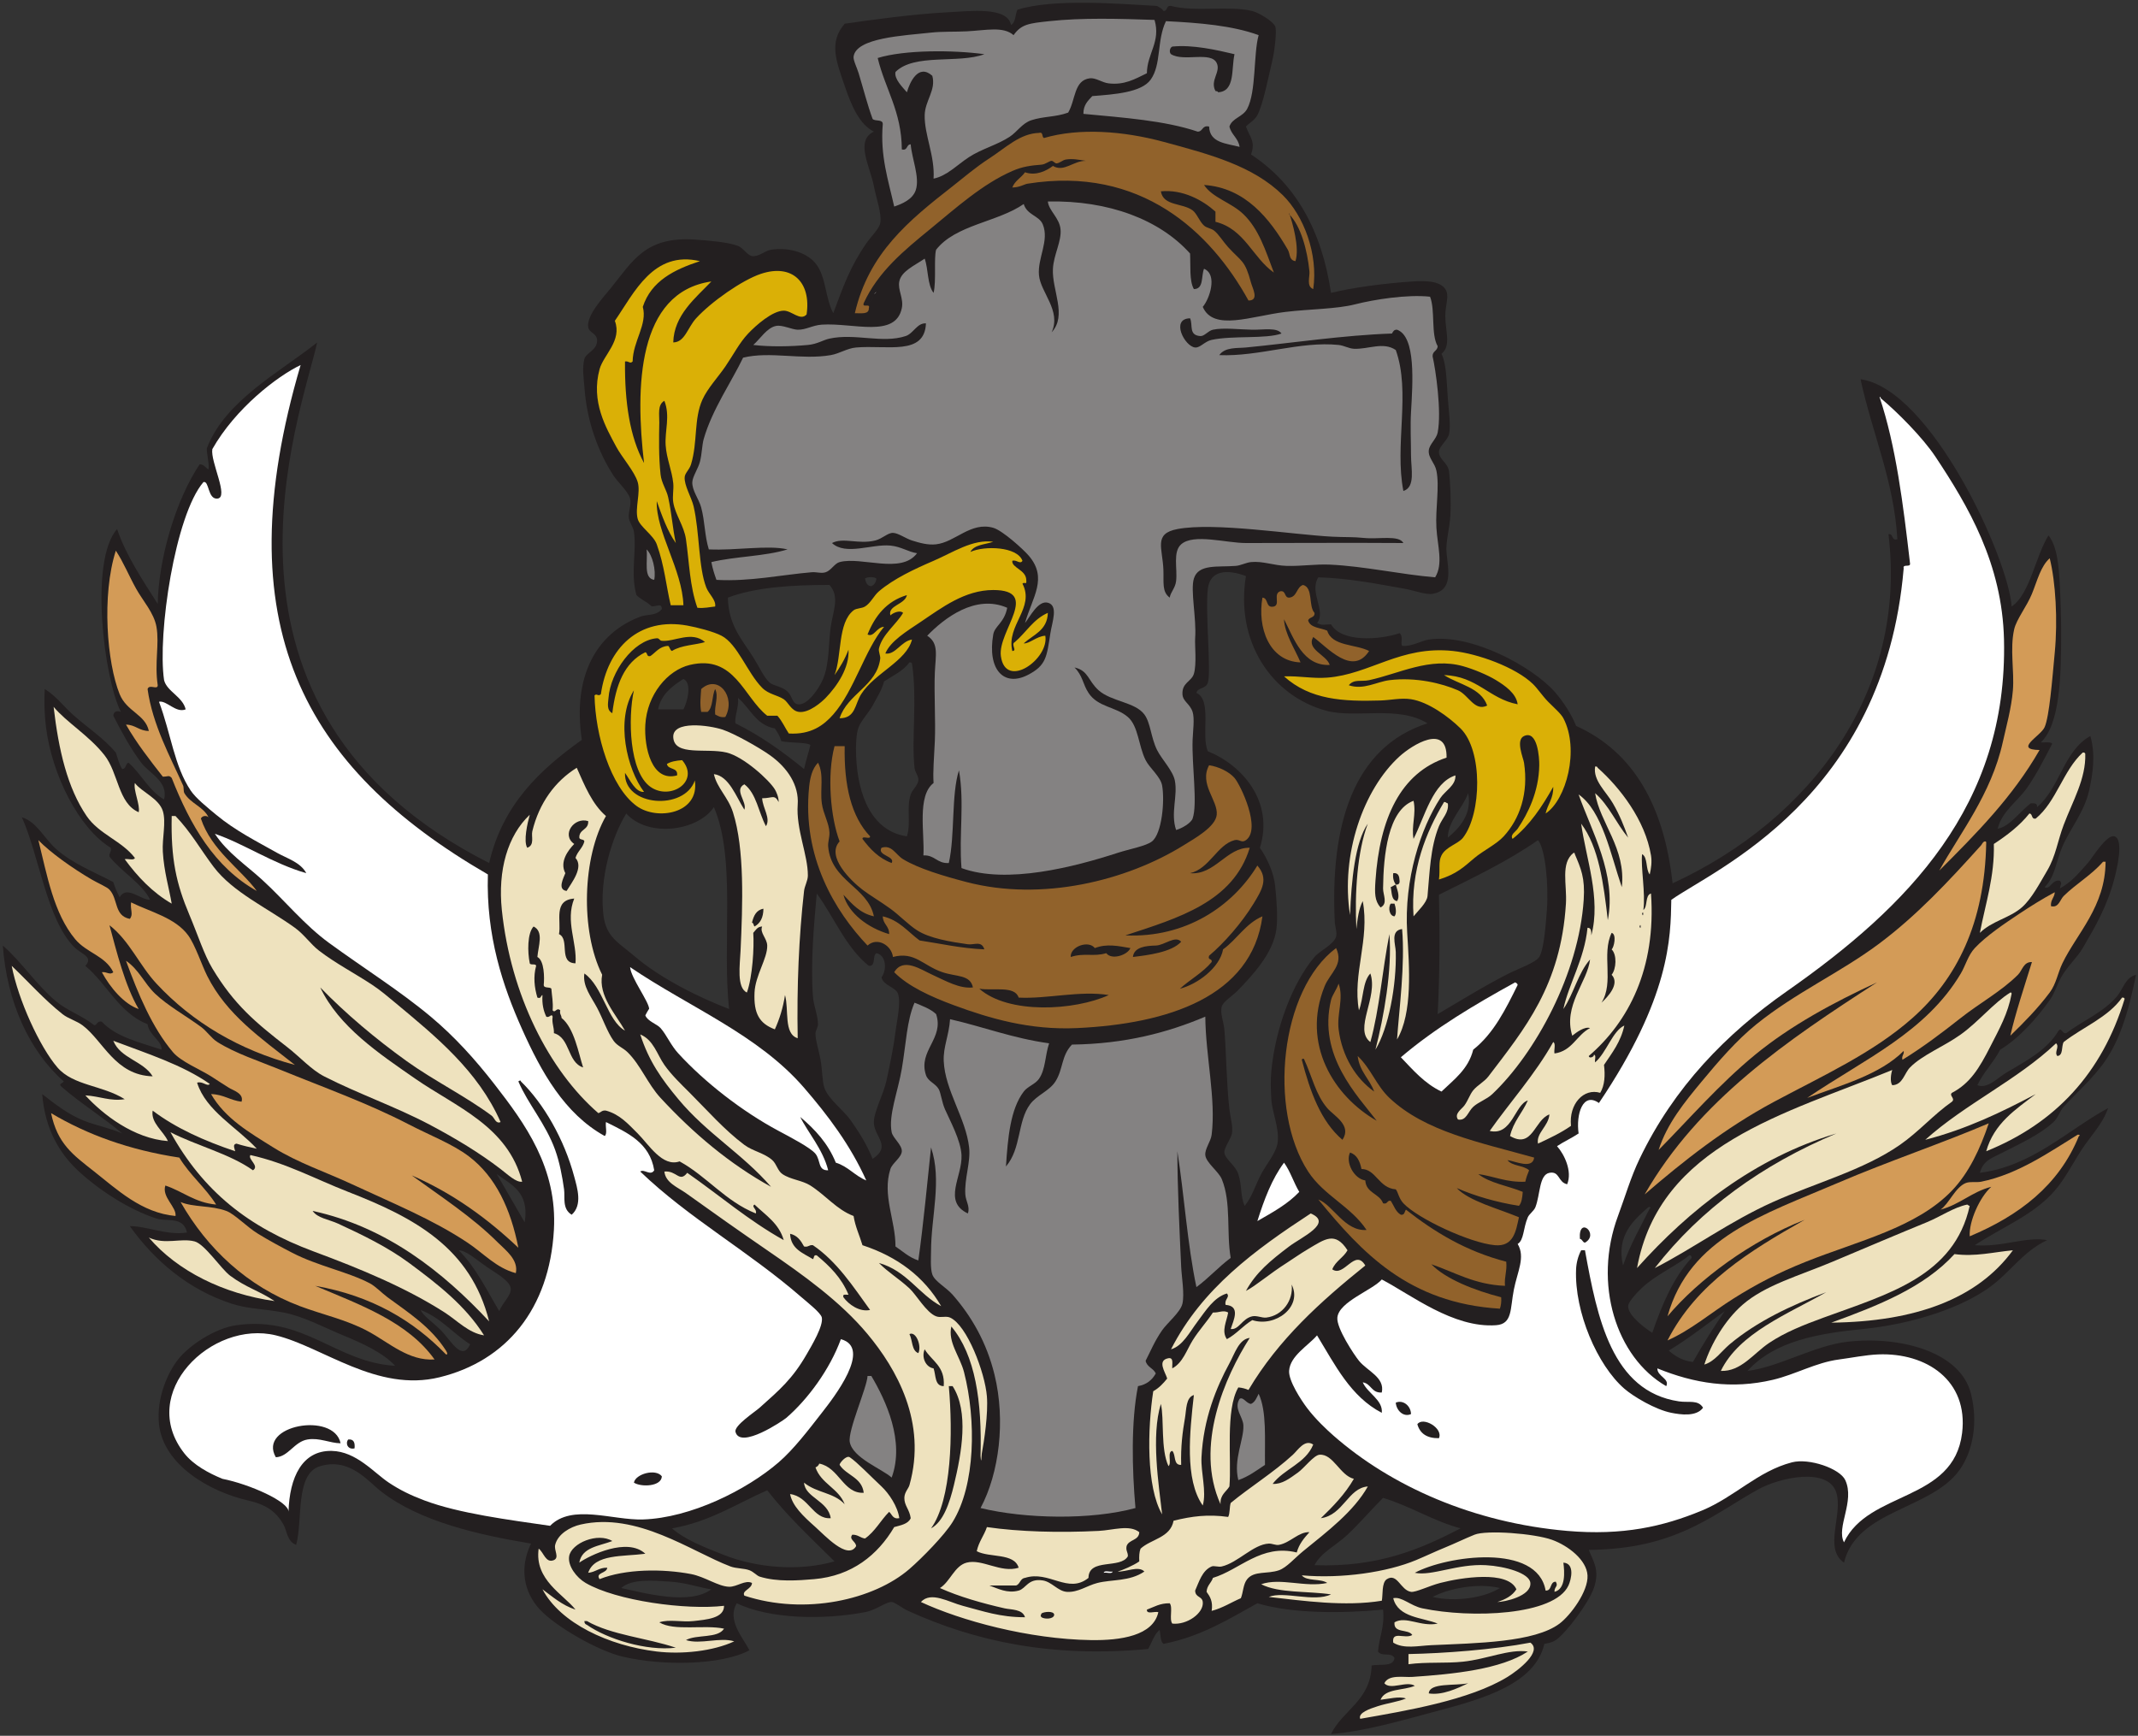
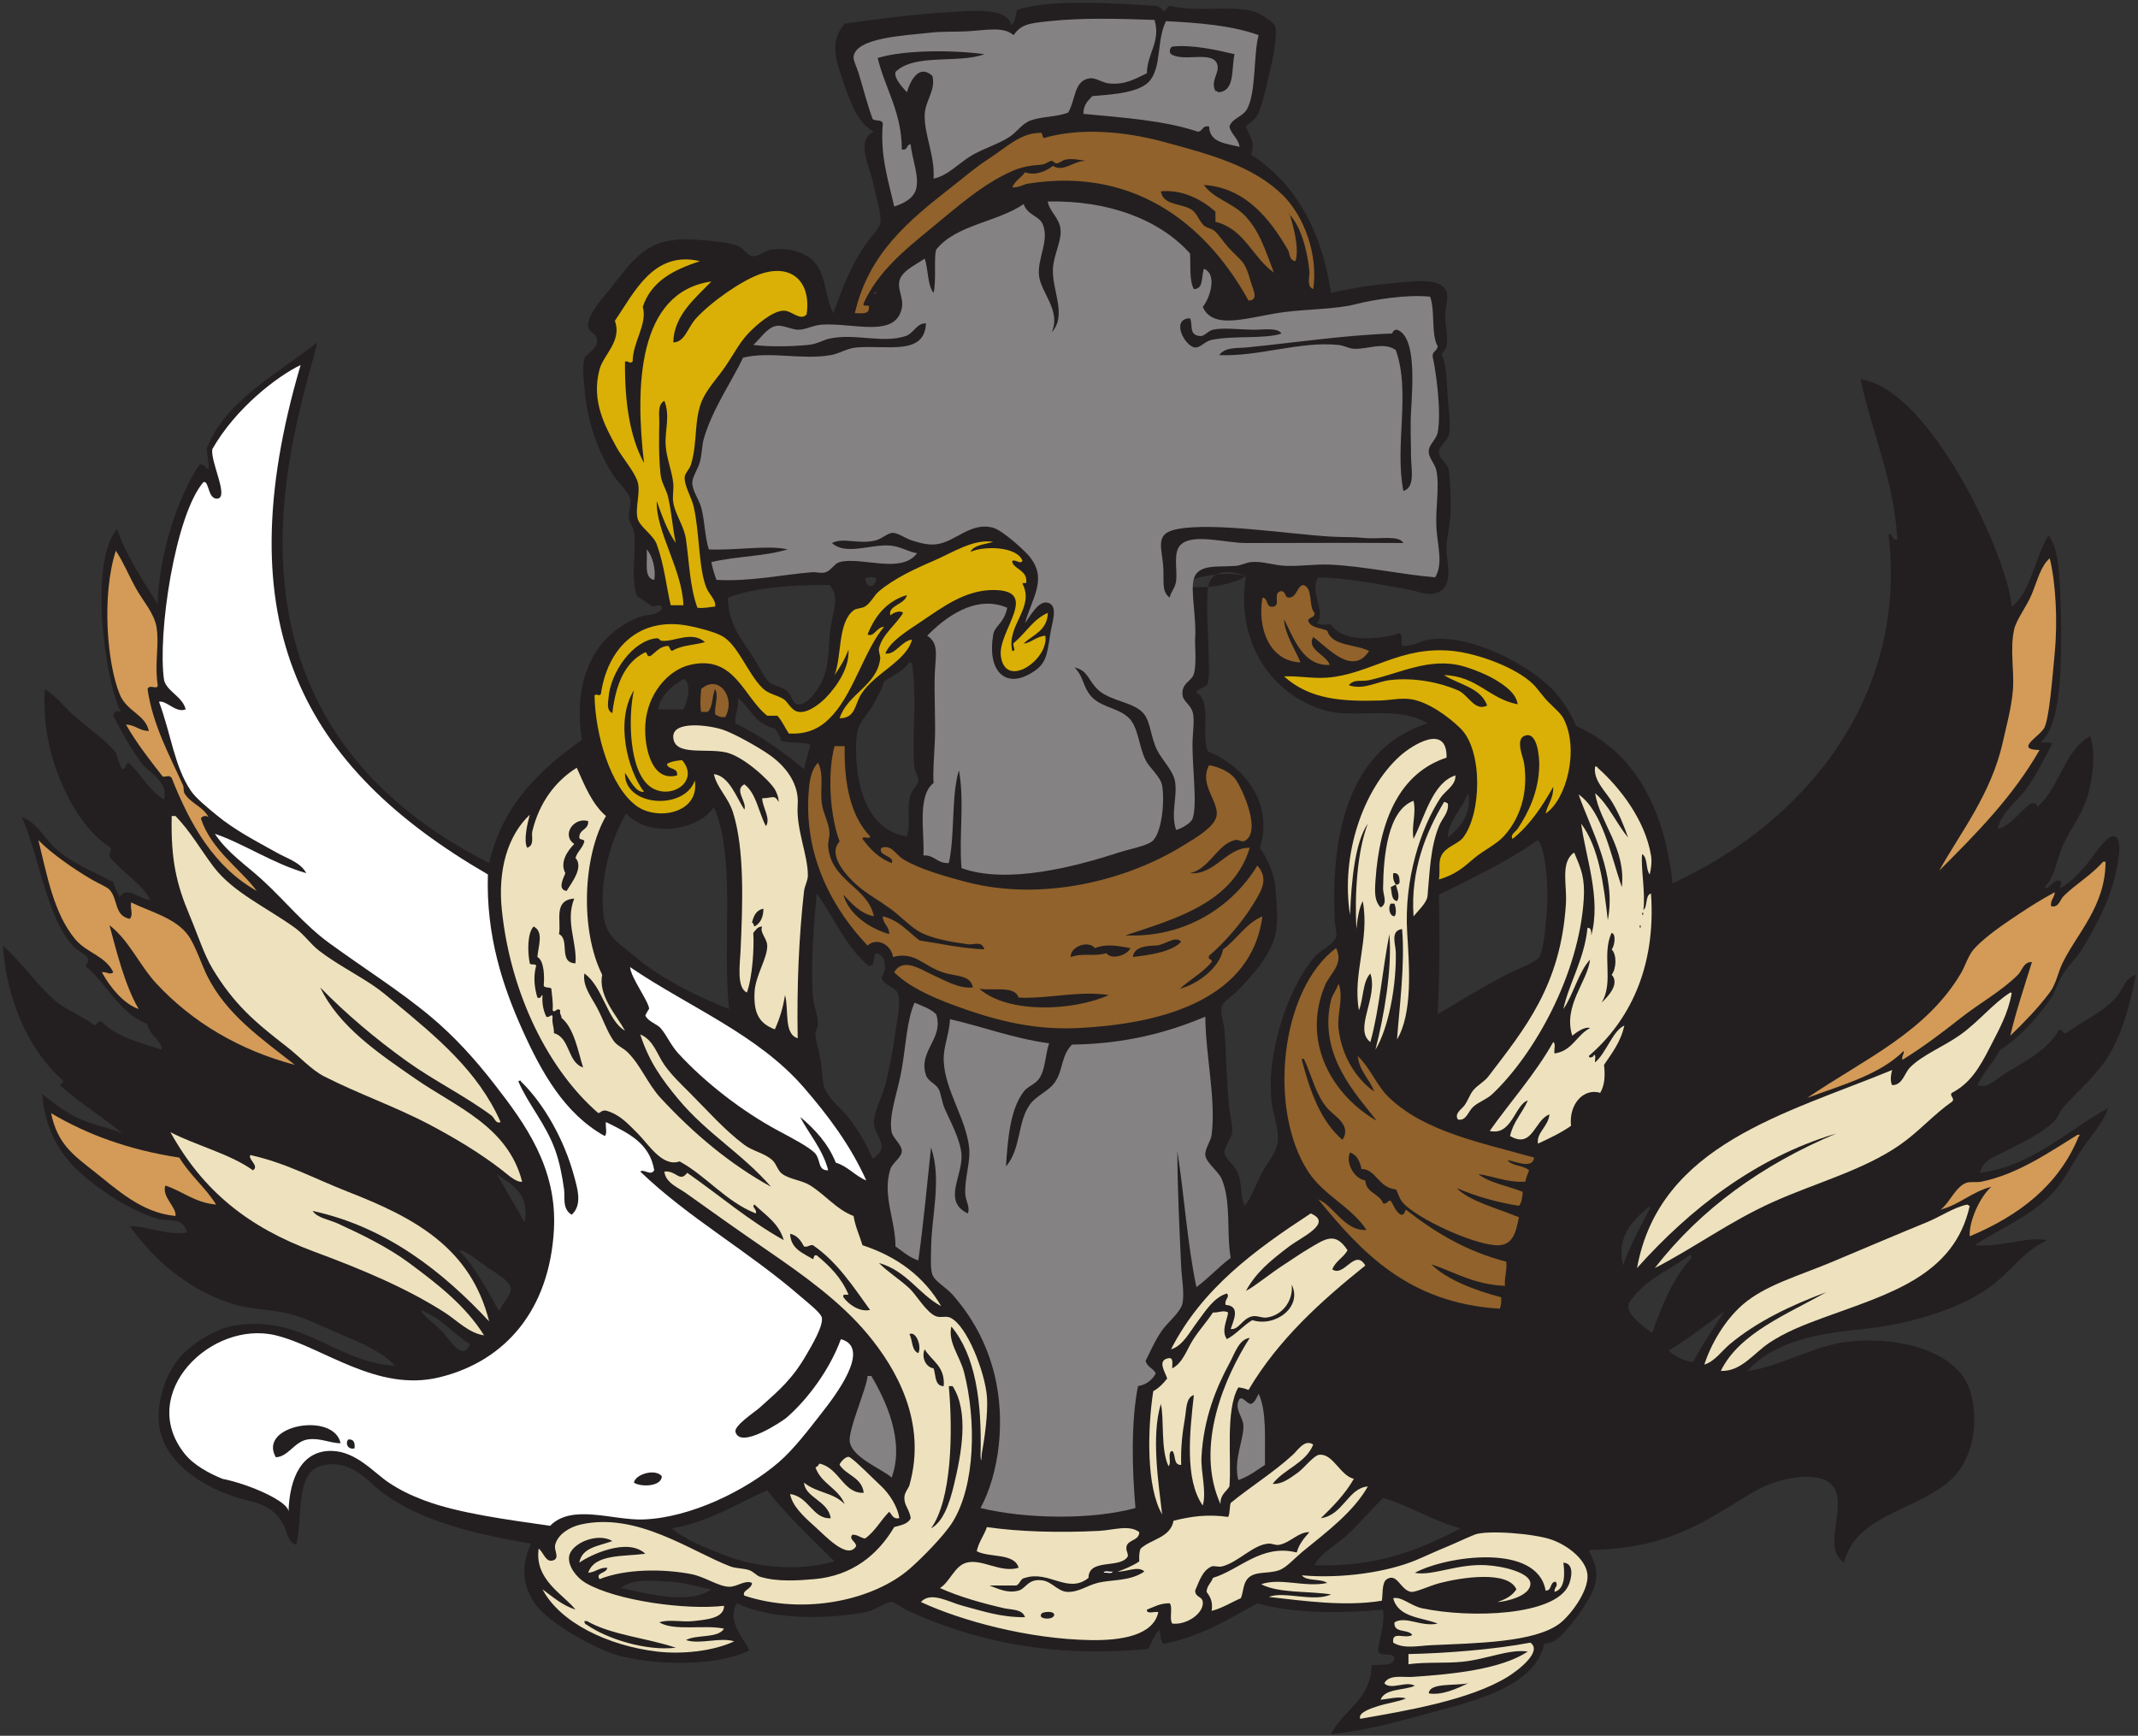
<svg xmlns="http://www.w3.org/2000/svg" viewBox="0 0 808 656" height="656" width="808" xml:space="preserve" id="svg2" version="1.1">
  <rect x="0" y="0" width="808" height="656" fill="#333333" stroke="none" />
  <defs id="defs6" />
  <g transform="matrix(1.333,0,0,-1.333,0,656)" id="g10">
    <g transform="scale(0.1)" id="g12">
-       <path id="path14" style="fill:#231f20;fill-opacity:1;fill-rule:evenodd;stroke:none" d="m 3298.39,4890 c 12.77,-0.76 7.11,16.89 21.61,14.4 67.46,-18.03 165.77,1.67 230.4,-14.4 17.64,-4.39 57.57,-27.98 64.79,-43.2 5.5,-11.55 -1.9,-70.99 -7.19,-93.6 -11.43,-48.87 -27,-128.2 -43.2,-158.4 -8.18,-15.24 -22.54,-21.48 -32.4,-32.4 10.04,-28.72 28.18,-41.87 14.4,-79.2 124.72,-81.68 200.12,-212.67 226.8,-392.4 62.16,15.25 149.9,26.91 230.4,32.4 42.45,2.9 86.48,0.66 97.2,-28.8 6.07,-16.67 -3.59,-41.75 -3.61,-68.4 -0.02,-43.95 17.41,-84.89 -10.79,-108 13.56,-26.33 14.25,-73.77 18,-126 2.62,-36.65 8.5,-77.34 3.59,-100.8 -3.78,-18.14 -28.14,-34.87 -28.79,-50.4 -0.94,-22.49 25.94,-30.68 28.79,-57.6 2.78,-26.16 6.03,-79.21 3.61,-122.4 -2.32,-41.41 -14.07,-76.83 -10.8,-108 5.12,-48.95 18.29,-105.3 -39.6,-115.2 -19.31,-3.3 -52.27,9.65 -79.2,14.4 -75.33,13.3 -159.42,30.13 -244.81,32.4 -26.98,-43.17 23.5,-95.56 -3.59,-129.6 14.56,-7.73 20.66,-4.05 39.6,-3.6 28.77,-50.93 134.61,-45.1 194.4,-25.2 11.63,-9.48 1.73,-26.52 7.19,-36 27.84,-2.42 54.52,14.85 75.61,18 119.75,17.91 292.81,-76.26 356.4,-147.6 24.86,-27.89 49.51,-66.92 61.19,-97.2 165.31,-74.7 249.73,-230.27 273.61,-446.4 396.37,182.92 665.78,547.17 612,990 15.32,2.12 6.96,-19.44 25.2,-14.4 -9.31,164.34 -70.52,297.76 -104.4,453.6 198.88,-27.21 418.95,-506.27 428.4,-644.4 52.24,35.37 66.52,139.87 104.39,201.6 25.02,-30.59 29.54,-88.08 32.41,-144 2.11,-41.19 3.6,-89.65 3.6,-133.2 0.01,-120.22 -2.8,-257.88 -57.61,-309.6 11.28,-0.73 26.44,2.43 32.4,-3.6 -23.37,-44.89 -44.87,-87.36 -72,-126 -26.69,-38.03 -70.56,-65.6 -82.79,-115.2 34.67,6.39 63.5,49.11 93.6,72 10.31,0.71 19.64,0.45 17.99,-10.8 64.24,53.37 75.37,159.84 151.2,201.6 14.96,-51.98 7.47,-105.28 -3.59,-154.8 -13.41,-60.03 -54.07,-108.76 -75.6,-158.4 -18.41,-42.45 -20.37,-85.48 -50.4,-115.2 15.47,-9.33 20.3,22.8 43.2,18 7.05,-6.73 1.11,-13.19 0,-21.6 32.14,17.55 50.95,40.14 79.2,72 13.07,14.74 53.46,82.33 75.6,75.6 28.34,-8.62 4.8,-100.21 0,-118.8 -20.55,-79.55 -54.43,-137.08 -90,-198 -15.89,-27.22 -43.64,-51.25 -61.2,-82.8 -13.8,-24.79 -17.72,-44.18 -32.4,-64.8 -34.91,-49.05 -86.02,-107.86 -140.4,-140.4 -18.94,-36.25 -46.89,-63.51 -64.81,-100.79 29.33,-11.18 56.37,20.31 82.81,35.99 53.9,31.98 115.77,63.92 147.59,118.8 9.77,9.82 8.97,-9.31 21.61,-7.2 48.62,36.44 105.52,58.9 144,104.39 17.58,20.8 23.31,53.43 53.99,61.21 -18.24,-87.87 -37.2,-158.37 -71.99,-219.6 -35.04,-61.69 -86.21,-103.41 -133.2,-154.8 -11.29,-12.35 -15.79,-31.11 -28.8,-43.2 -37.59,-34.92 -92.97,-60.52 -144,-86.39 -32.02,-16.25 -55.17,-22.39 -64.8,-57.61 148.76,19.23 247.16,120.04 363.6,183.6 -15.51,-45.6 -50.15,-79.56 -75.6,-118.8 -24.68,-38.05 -46.43,-81.44 -75.61,-115.2 -60.31,-69.79 -147.12,-102.11 -226.79,-154.8 78.63,-6.34 144.38,25.22 205.2,14.4 -72.71,-34.13 -106.52,-95.95 -172.8,-140.4 -89.18,-59.8 -224.32,-99.12 -349.2,-111.6 -127.9,-12.79 -250.57,-33.74 -327.6,-118.79 89.03,10.68 189.5,72.16 284.4,82.79 148.71,16.66 319.44,-28.46 349.2,-147.602 20.54,-82.262 5.44,-163.035 -32.41,-215.993 -81.03,-113.398 -291.22,-112.55 -327.59,-262.804 -58.54,39.953 -2.58,135.488 -21.61,197.996 -22.32,73.391 -159.15,43.574 -219.59,10.801 -55.28,-29.977 -113.01,-71.266 -180,-104.403 -89.52,-44.265 -179.57,-66.699 -302.4,-68.398 13.15,-33.184 31.84,-57.844 14.4,-108 -14.92,-42.906 -79.53,-128.766 -108,-147.594 -12.16,-8.051 -23.03,-8.617 -32.41,-10.805 C 4352.68,146.809 4204.04,104.434 4072.4,69.598 3975.61,43.996 3871.9,12.676 3773.6,4.805 c 33.94,69.258 112.18,94.211 115.2,194.394 24.15,4.649 62.37,-4.773 64.8,21.602 -11.52,17.832 -34.79,1.57 -46.8,17.996 3.22,41.183 19.38,69.426 14.4,118.801 -116.51,-11.16 -259.45,-11.493 -356.4,18 -81.85,-45.344 -159.97,-94.434 -266.41,-115.2 -9.01,7.786 -7.41,26.184 -10.8,39.602 -15.9,-12.891 -21.75,-35.84 -32.4,-54.004 -273.58,-25.43 -490.26,21.457 -680.39,108.008 -17.66,8.035 -37.52,24.805 -46.8,25.195 -16.47,0.696 -42.61,-22.539 -75.59,-28.801 -117.74,-22.332 -270,-19.824 -363.61,25.2 -28.73,-47.922 17.91,-97.903 36,-133.196 -77.83,-42.097 -244.78,-45.41 -360,-17.996 -71.63,17.039 -190.46,86.453 -234,133.192 -45.76,49.121 -59.05,118.007 -25.19,187.207 -151.19,25.246 -315,62.422 -424.81,147.597 -38.98,30.239 -89.179,96.594 -172.8,72.004 -72.301,-21.269 -48.793,-152.59 -68.398,-223.203 -25.75,9.688 -25.532,39.09 -36,57.594 -21.329,37.707 -49.895,56.828 -100.801,68.398 -107.758,24.516 -239.711,100.391 -251.996,216.008 -7.957,74.836 25.261,146.797 54,183.597 30.636,39.24 103.968,88.56 165.597,97.2 193.606,27.15 281.004,-105.21 449.998,-115.2 -34.91,37.39 -92.11,63.54 -147.599,86.4 -54.301,22.37 -112.883,54.3 -169.199,64.8 -57.696,10.75 -101.618,10.15 -147.598,25.2 -120.785,39.55 -216.574,119.84 -288.004,219.6 46.48,0.73 106.133,-27.22 162.004,-18 -9.961,47.01 -56.691,29.94 -86.402,39.59 -78.395,25.5 -161.825,80.11 -219.602,133.21 -55.895,51.38 -96.266,120.4 -104.395,219.6 35.465,-27.44 72.379,-57.06 118.797,-75.59 34.356,-13.73 73.434,-20.42 108,-36.01 -46.722,40.89 -119.882,86.51 -172.8,133.2 -8.77,8.45 4.019,8.06 7.203,14.4 C 83.086,1941.11 19.578,2080.35 8,2240.4 c 54.691,-48.15 94.594,-110.91 151.199,-158.4 30.41,-25.5 71.539,-39.54 104.403,-64.8 10.453,-10.02 9.339,11.81 25.199,7.21 39.699,-43.12 107.14,-58.47 169.199,-79.21 1.969,24.81 -35.586,41.18 -39.598,72 -81.332,32.67 -114.351,113.65 -176.398,165.6 23.894,26.36 -11.547,32.75 -32.399,54 -76.828,78.28 -99.156,260 -147.601,367.2 42.375,-12.66 63.285,-59.94 97.195,-90 46.219,-40.97 105.774,-64.17 162.004,-93.6 4.543,-15.86 11.082,-29.72 17.996,-43.2 19.84,35.04 57.391,-6.73 86.406,-7.2 -20.617,44.2 -81.066,79.73 -115.203,122.4 -1.761,11.36 6.489,12.71 3.598,25.2 -90.055,54.63 -166.586,206.17 -183.598,342 -4.437,35.45 -5.449,72.76 -3.597,108 31.644,-19.01 52.484,-47.97 79.199,-72 40.726,-36.64 85.93,-65.18 122.398,-108 5.364,-16.24 9.457,-33.74 18,-46.8 11.895,0.1 8.805,15.2 18,18 36.305,-32.09 57.5,-79.3 100.801,-104.4 12.832,51.3 -41.973,73.95 -64.801,104.4 -31.004,41.36 -54.765,85.79 -79.199,133.2 1.121,13.5 12.043,14.62 21.598,10.8 -47.047,91.09 -90.84,428.56 -10.797,518.4 24.68,-74.13 72.82,-145.16 115.199,-212.4 2.055,125.8 49.973,293.23 118.801,396 13.144,-0.05 16.164,-10.23 25.199,-14.4 2.817,16.02 -5.89,45.74 -4.699,60.14 51.566,134.42 205.383,214.53 312.586,299.52 C 855.352,3748.78 526.402,2910 1386.8,2474.4 c 38.33,165.67 143.79,264.21 262.81,349.2 -27.18,180.61 41.08,302.19 165.59,349.2 20.49,7.74 45.16,1.44 61.2,21.6 0.31,22.6 -24.51,0.21 -32.4,10.8 -11.95,10.84 -28.38,17.22 -39.6,28.8 -17.58,62.68 1.06,123.92 -7.19,180 -1.96,13.29 -12.75,25.87 -14.41,39.6 -2.01,16.69 8.09,36.72 3.6,54 -5.2,20.02 -34.97,46.68 -46.79,64.8 -41.94,64.21 -75.97,151.67 -82.81,252 -1.24,18.2 -6.95,54.47 0,79.2 4.98,17.69 37.88,25.29 36,54 -1.24,19.01 -22.53,19.83 -25.2,36 -5.44,33.06 43.5,85.38 64.81,111.6 60.95,75.05 96.81,146.24 237.59,136.8 42.86,-2.87 96.1,-7.8 122.41,-18 14.7,-5.7 26.97,-27.07 39.59,-28.8 19.61,-2.69 36.05,15.28 54,18 53.07,8.03 105.79,-9.46 129.61,-43.2 26.97,-38.21 23.42,-91.58 46.8,-136.8 28.56,76.51 47.57,131.43 93.59,198 14.01,20.26 36.58,41.3 39.61,57.6 4.89,26.41 -11.59,70.34 -18.01,104.4 -10.34,54.92 -54.44,129.73 0,154.8 -40.62,20.6 -62.78,70.93 -82.8,129.6 -24.55,71.97 -45.3,123.78 0,176.4 70.62,10.27 194.31,27.41 291.6,32.4 66.26,3.4 169.54,16.49 180,-36 13.37,7.03 11.58,29.22 18,43.2 102.04,32.38 289.09,16.73 396,10.8 6.38,-4.42 14.59,-7.01 17.99,-14.4 z M 2351.61,3262.8 c 30.14,-32.8 9.94,-75.25 3.59,-118.8 -6.43,-44.09 -3.06,-102.98 -21.6,-147.6 -10.92,-26.29 -44.69,-76.75 -71.99,-72 -16.2,2.82 -14.07,21.34 -28.81,36 -14.73,14.66 -39.56,16.07 -50.39,25.2 -15.73,13.24 -29.95,45.2 -46.8,72 -31.46,50.04 -70.36,90.28 -72.01,169.2 78.42,29.58 180.06,35.95 288.01,36 z m -259.2,-320.39 c 34.69,-28.91 50.42,-76.78 104.39,-86.41 6.99,-11.01 14.77,-21.23 18,-36 25.34,-5.95 70.71,-2.58 82.8,-10.8 -5.51,-23.29 -12.86,-44.74 -17.99,-68.4 -59.43,48.58 -122.16,93.84 -194.41,129.6 -3.76,16.73 9.74,44.75 7.21,72.01 z M 3532.4,3288 c -30.47,-185.11 71.89,-339.02 226.8,-381.6 84.39,-23.19 203.72,16.02 288,-36 -211.55,-67.41 -276.59,-290.45 -262.8,-565.2 0.39,-7.74 6.89,-28.48 3.6,-39.6 -6.69,-22.62 -46.13,-39.77 -61.2,-57.6 -62.17,-73.52 -111.02,-201.85 -122.4,-324 -2.4,-25.74 -1.61,-53.39 0,-79.2 2.37,-38.17 22.84,-80.56 18,-122.4 -3.35,-28.92 -32.89,-63.35 -46.81,-90 -17.56,-33.67 -25.72,-64.78 -46.79,-90 -12.91,28.71 -6.77,55.82 -18,90 -8.48,25.81 -37.78,42.22 -39.6,61.21 -1.21,12.62 19.32,40.22 21.6,53.99 3.33,20.17 -4.36,44.15 -7.21,68.4 -8.43,72.23 -9.16,168.05 -14.39,226.8 -1.91,21.47 -12.7,45.66 -7.2,64.8 4.24,14.76 30.08,29.24 46.8,46.81 37.92,39.83 99.02,103.02 108,172.79 4.35,33.85 0.45,83.5 -3.61,122.4 -3.95,37.94 -22,76.89 -43.19,108 40.91,131.12 -50.56,234.62 -147.6,273.6 -20.13,45.87 12.88,144.88 -32.4,165.6 3.89,16.22 26.05,9.96 32.4,28.8 10.26,30.45 -7.97,200.26 0,266.4 6.32,52.52 54.24,56 108,36 z m 720,-2869.199 c -43.51,-27.578 -126.76,-40.539 -190.8,-25.196 45.41,24.129 129.08,40.418 190.8,25.196 z M 2484.8,3280.8 c -1.32,-10.68 -6.24,-17.76 -14.4,-21.6 -12.38,0.82 -15.69,10.71 -17.99,21.6 5.83,5.41 26.56,5.41 32.39,0 z m 86.4,-730.8 c -98.4,14.55 -138.88,113.56 -143.99,226.8 -1.17,25.72 -0.25,64.65 7.19,82.8 8.77,21.38 28.7,40.67 39.6,61.2 12.86,24.19 25.77,43.09 32.4,68.4 25.44,16.57 54.29,29.72 72,54 4.19,0.59 6.41,-0.79 7.21,-3.6 15.37,-101.17 -1.76,-211.89 7.19,-295.2 1.5,-13.87 12.19,-23.24 10.8,-36 -1.51,-13.92 -17.31,-26.62 -21.6,-39.6 -12.85,-38.9 1.54,-79.5 -10.8,-118.8 z m -255.59,-162 c 49.66,-67.94 82.37,-152.82 147.59,-205.2 21.11,-1.9 9.2,29.2 21.6,36 27.81,-5.41 30.15,-47.84 14.4,-68.4 4.73,-23.54 40.35,-27.56 46.8,-46.79 8.85,-26.41 -3.29,-75.58 -7.2,-108.01 -4.51,-37.47 -14.79,-88.77 -25.2,-136.8 -9.24,-42.69 -37.77,-91.82 -36,-122.41 2.26,-38.91 50.55,-65.35 -3.6,-100.79 -15.43,38.35 -34.87,70.4 -61.2,108.01 -21.79,31.13 -63.96,60.3 -75.59,93.59 -6.07,17.34 -5.79,50.63 -10.81,79.19 -4.66,26.58 -14.93,56.34 -14.4,75.61 0.2,6.96 7.39,17.75 7.2,25.2 -0.66,26.43 -12.28,51.75 -14.4,79.19 -6.94,90.11 2.35,199.09 10.81,291.61 z m -248.4,-327.6 c -83.73,32.21 -193.13,85.3 -270,151.2 -42.69,36.59 -78.89,52.44 -86.41,115.2 -12.2,101.93 23.12,220.33 64.81,288 60.91,-68.55 201.82,-50.96 248.39,18 63.7,-148.01 22.5,-387.74 43.21,-572.4 z M 1937.6,2910 c -24,0 -48,0 -71.99,0 9.19,43.6 40.08,65.52 71.99,86.4 25.74,-12 10.3,-67.56 0,-86.4 z M 4076,2046 c 5.91,113.74 6.2,223.45 3.6,338.41 96.81,48.38 195.35,95.04 280.8,154.79 20.46,-23.49 30.67,-125.8 25.19,-198 -2.91,-38.47 -8.09,-112 -21.59,-133.2 -10.34,-16.24 -59.99,-33.44 -86.41,-46.8 -70.73,-35.78 -139.85,-79.19 -201.59,-115.2 z m 86.4,626.41 c 12.13,-58.96 -25.29,-99.5 -57.6,-126.01 0.19,46.64 41.89,82.9 57.6,126.01 z M 4140.8,588 c -113.61,-59.184 -234.65,-110.957 -414,-104.395 18.3,35.938 61.1,55.84 93.6,86.395 35.28,33.176 67.12,70.988 100.8,104.406 78.35,-23.652 139.46,-64.543 219.6,-86.406 z M 2366,494.406 c -98.8,-28.535 -219.21,-18.937 -313.2,17.996 -55.17,21.68 -111.74,43.938 -147.6,75.598 107.3,18.711 182.48,69.531 270,107.996 57.21,-73.594 125.07,-136.523 190.8,-201.59 z M 1192.41,1207.2 c 57.33,-21.87 91.86,-66.52 140.39,-97.2 -22.67,-51.34 -55.16,11.96 -82.8,39.6 -25.25,25.24 -49.02,39.78 -57.59,57.6 z m 107.99,169.19 c 20.88,-0.21 48.2,-25.35 79.21,-46.79 23.66,-16.36 66.09,-39.31 68.39,-61.2 2.16,-20.43 -24.39,-41.12 -32.39,-64.79 -35.98,60.01 -66.76,125.24 -115.21,172.78 z m 108,216.02 c 41.43,-30.58 93.15,-50.87 79.2,-136.81 -26.61,45.39 -52.51,91.49 -79.2,136.81 z m 3481.2,-388.8 c -25.94,-37.68 -62.88,-95.52 -90,-144.01 -29.85,3.75 -50.59,16.61 -68.4,32.4 56.03,33.97 106.35,73.65 158.4,111.61 z M 4788.8,1362 c 6.12,1.32 6.79,-2.81 7.19,-7.2 -51.97,-56.02 -83.73,-132.26 -111.59,-212.4 -17.3,10.82 -68.92,47.99 -68.41,75.6 0.29,15.02 36.96,51.21 54.01,64.8 37.68,30.03 95.64,58.13 118.8,79.2 z m -115.19,136.8 c 6.42,1.02 7.37,-3.4 3.59,-3.6 -25.99,-53.22 -55.68,-102.72 -75.6,-162 -20.32,85.13 30.95,129.83 72.01,165.6 z M 2016.8,415.195 c -61.87,-45.703 -187.24,-11.101 -255.6,3.602 29.3,26.937 91.45,21.281 140.41,18 44.92,-3.008 83.66,-17.43 115.19,-21.602" />
+       <path id="path14" style="fill:#231f20;fill-opacity:1;fill-rule:evenodd;stroke:none" d="m 3298.39,4890 c 12.77,-0.76 7.11,16.89 21.61,14.4 67.46,-18.03 165.77,1.67 230.4,-14.4 17.64,-4.39 57.57,-27.98 64.79,-43.2 5.5,-11.55 -1.9,-70.99 -7.19,-93.6 -11.43,-48.87 -27,-128.2 -43.2,-158.4 -8.18,-15.24 -22.54,-21.48 -32.4,-32.4 10.04,-28.72 28.18,-41.87 14.4,-79.2 124.72,-81.68 200.12,-212.67 226.8,-392.4 62.16,15.25 149.9,26.91 230.4,32.4 42.45,2.9 86.48,0.66 97.2,-28.8 6.07,-16.67 -3.59,-41.75 -3.61,-68.4 -0.02,-43.95 17.41,-84.89 -10.79,-108 13.56,-26.33 14.25,-73.77 18,-126 2.62,-36.65 8.5,-77.34 3.59,-100.8 -3.78,-18.14 -28.14,-34.87 -28.79,-50.4 -0.94,-22.49 25.94,-30.68 28.79,-57.6 2.78,-26.16 6.03,-79.21 3.61,-122.4 -2.32,-41.41 -14.07,-76.83 -10.8,-108 5.12,-48.95 18.29,-105.3 -39.6,-115.2 -19.31,-3.3 -52.27,9.65 -79.2,14.4 -75.33,13.3 -159.42,30.13 -244.81,32.4 -26.98,-43.17 23.5,-95.56 -3.59,-129.6 14.56,-7.73 20.66,-4.05 39.6,-3.6 28.77,-50.93 134.61,-45.1 194.4,-25.2 11.63,-9.48 1.73,-26.52 7.19,-36 27.84,-2.42 54.52,14.85 75.61,18 119.75,17.91 292.81,-76.26 356.4,-147.6 24.86,-27.89 49.51,-66.92 61.19,-97.2 165.31,-74.7 249.73,-230.27 273.61,-446.4 396.37,182.92 665.78,547.17 612,990 15.32,2.12 6.96,-19.44 25.2,-14.4 -9.31,164.34 -70.52,297.76 -104.4,453.6 198.88,-27.21 418.95,-506.27 428.4,-644.4 52.24,35.37 66.52,139.87 104.39,201.6 25.02,-30.59 29.54,-88.08 32.41,-144 2.11,-41.19 3.6,-89.65 3.6,-133.2 0.01,-120.22 -2.8,-257.88 -57.61,-309.6 11.28,-0.73 26.44,2.43 32.4,-3.6 -23.37,-44.89 -44.87,-87.36 -72,-126 -26.69,-38.03 -70.56,-65.6 -82.79,-115.2 34.67,6.39 63.5,49.11 93.6,72 10.31,0.71 19.64,0.45 17.99,-10.8 64.24,53.37 75.37,159.84 151.2,201.6 14.96,-51.98 7.47,-105.28 -3.59,-154.8 -13.41,-60.03 -54.07,-108.76 -75.6,-158.4 -18.41,-42.45 -20.37,-85.48 -50.4,-115.2 15.47,-9.33 20.3,22.8 43.2,18 7.05,-6.73 1.11,-13.19 0,-21.6 32.14,17.55 50.95,40.14 79.2,72 13.07,14.74 53.46,82.33 75.6,75.6 28.34,-8.62 4.8,-100.21 0,-118.8 -20.55,-79.55 -54.43,-137.08 -90,-198 -15.89,-27.22 -43.64,-51.25 -61.2,-82.8 -13.8,-24.79 -17.72,-44.18 -32.4,-64.8 -34.91,-49.05 -86.02,-107.86 -140.4,-140.4 -18.94,-36.25 -46.89,-63.51 -64.81,-100.79 29.33,-11.18 56.37,20.31 82.81,35.99 53.9,31.98 115.77,63.92 147.59,118.8 9.77,9.82 8.97,-9.31 21.61,-7.2 48.62,36.44 105.52,58.9 144,104.39 17.58,20.8 23.31,53.43 53.99,61.21 -18.24,-87.87 -37.2,-158.37 -71.99,-219.6 -35.04,-61.69 -86.21,-103.41 -133.2,-154.8 -11.29,-12.35 -15.79,-31.11 -28.8,-43.2 -37.59,-34.92 -92.97,-60.52 -144,-86.39 -32.02,-16.25 -55.17,-22.39 -64.8,-57.61 148.76,19.23 247.16,120.04 363.6,183.6 -15.51,-45.6 -50.15,-79.56 -75.6,-118.8 -24.68,-38.05 -46.43,-81.44 -75.61,-115.2 -60.31,-69.79 -147.12,-102.11 -226.79,-154.8 78.63,-6.34 144.38,25.22 205.2,14.4 -72.71,-34.13 -106.52,-95.95 -172.8,-140.4 -89.18,-59.8 -224.32,-99.12 -349.2,-111.6 -127.9,-12.79 -250.57,-33.74 -327.6,-118.79 89.03,10.68 189.5,72.16 284.4,82.79 148.71,16.66 319.44,-28.46 349.2,-147.602 20.54,-82.262 5.44,-163.035 -32.41,-215.993 -81.03,-113.398 -291.22,-112.55 -327.59,-262.804 -58.54,39.953 -2.58,135.488 -21.61,197.996 -22.32,73.391 -159.15,43.574 -219.59,10.801 -55.28,-29.977 -113.01,-71.266 -180,-104.403 -89.52,-44.265 -179.57,-66.699 -302.4,-68.398 13.15,-33.184 31.84,-57.844 14.4,-108 -14.92,-42.906 -79.53,-128.766 -108,-147.594 -12.16,-8.051 -23.03,-8.617 -32.41,-10.805 C 4352.68,146.809 4204.04,104.434 4072.4,69.598 3975.61,43.996 3871.9,12.676 3773.6,4.805 c 33.94,69.258 112.18,94.211 115.2,194.394 24.15,4.649 62.37,-4.773 64.8,21.602 -11.52,17.832 -34.79,1.57 -46.8,17.996 3.22,41.183 19.38,69.426 14.4,118.801 -116.51,-11.16 -259.45,-11.493 -356.4,18 -81.85,-45.344 -159.97,-94.434 -266.41,-115.2 -9.01,7.786 -7.41,26.184 -10.8,39.602 -15.9,-12.891 -21.75,-35.84 -32.4,-54.004 -273.58,-25.43 -490.26,21.457 -680.39,108.008 -17.66,8.035 -37.52,24.805 -46.8,25.195 -16.47,0.696 -42.61,-22.539 -75.59,-28.801 -117.74,-22.332 -270,-19.824 -363.61,25.2 -28.73,-47.922 17.91,-97.903 36,-133.196 -77.83,-42.097 -244.78,-45.41 -360,-17.996 -71.63,17.039 -190.46,86.453 -234,133.192 -45.76,49.121 -59.05,118.007 -25.19,187.207 -151.19,25.246 -315,62.422 -424.81,147.597 -38.98,30.239 -89.179,96.594 -172.8,72.004 -72.301,-21.269 -48.793,-152.59 -68.398,-223.203 -25.75,9.688 -25.532,39.09 -36,57.594 -21.329,37.707 -49.895,56.828 -100.801,68.398 -107.758,24.516 -239.711,100.391 -251.996,216.008 -7.957,74.836 25.261,146.797 54,183.597 30.636,39.24 103.968,88.56 165.597,97.2 193.606,27.15 281.004,-105.21 449.998,-115.2 -34.91,37.39 -92.11,63.54 -147.599,86.4 -54.301,22.37 -112.883,54.3 -169.199,64.8 -57.696,10.75 -101.618,10.15 -147.598,25.2 -120.785,39.55 -216.574,119.84 -288.004,219.6 46.48,0.73 106.133,-27.22 162.004,-18 -9.961,47.01 -56.691,29.94 -86.402,39.59 -78.395,25.5 -161.825,80.11 -219.602,133.21 -55.895,51.38 -96.266,120.4 -104.395,219.6 35.465,-27.44 72.379,-57.06 118.797,-75.59 34.356,-13.73 73.434,-20.42 108,-36.01 -46.722,40.89 -119.882,86.51 -172.8,133.2 -8.77,8.45 4.019,8.06 7.203,14.4 C 83.086,1941.11 19.578,2080.35 8,2240.4 c 54.691,-48.15 94.594,-110.91 151.199,-158.4 30.41,-25.5 71.539,-39.54 104.403,-64.8 10.453,-10.02 9.339,11.81 25.199,7.21 39.699,-43.12 107.14,-58.47 169.199,-79.21 1.969,24.81 -35.586,41.18 -39.598,72 -81.332,32.67 -114.351,113.65 -176.398,165.6 23.894,26.36 -11.547,32.75 -32.399,54 -76.828,78.28 -99.156,260 -147.601,367.2 42.375,-12.66 63.285,-59.94 97.195,-90 46.219,-40.97 105.774,-64.17 162.004,-93.6 4.543,-15.86 11.082,-29.72 17.996,-43.2 19.84,35.04 57.391,-6.73 86.406,-7.2 -20.617,44.2 -81.066,79.73 -115.203,122.4 -1.761,11.36 6.489,12.71 3.598,25.2 -90.055,54.63 -166.586,206.17 -183.598,342 -4.437,35.45 -5.449,72.76 -3.597,108 31.644,-19.01 52.484,-47.97 79.199,-72 40.726,-36.64 85.93,-65.18 122.398,-108 5.364,-16.24 9.457,-33.74 18,-46.8 11.895,0.1 8.805,15.2 18,18 36.305,-32.09 57.5,-79.3 100.801,-104.4 12.832,51.3 -41.973,73.95 -64.801,104.4 -31.004,41.36 -54.765,85.79 -79.199,133.2 1.121,13.5 12.043,14.62 21.598,10.8 -47.047,91.09 -90.84,428.56 -10.797,518.4 24.68,-74.13 72.82,-145.16 115.199,-212.4 2.055,125.8 49.973,293.23 118.801,396 13.144,-0.05 16.164,-10.23 25.199,-14.4 2.817,16.02 -5.89,45.74 -4.699,60.14 51.566,134.42 205.383,214.53 312.586,299.52 C 855.352,3748.78 526.402,2910 1386.8,2474.4 c 38.33,165.67 143.79,264.21 262.81,349.2 -27.18,180.61 41.08,302.19 165.59,349.2 20.49,7.74 45.16,1.44 61.2,21.6 0.31,22.6 -24.51,0.21 -32.4,10.8 -11.95,10.84 -28.38,17.22 -39.6,28.8 -17.58,62.68 1.06,123.92 -7.19,180 -1.96,13.29 -12.75,25.87 -14.41,39.6 -2.01,16.69 8.09,36.72 3.6,54 -5.2,20.02 -34.97,46.68 -46.79,64.8 -41.94,64.21 -75.97,151.67 -82.81,252 -1.24,18.2 -6.95,54.47 0,79.2 4.98,17.69 37.88,25.29 36,54 -1.24,19.01 -22.53,19.83 -25.2,36 -5.44,33.06 43.5,85.38 64.81,111.6 60.95,75.05 96.81,146.24 237.59,136.8 42.86,-2.87 96.1,-7.8 122.41,-18 14.7,-5.7 26.97,-27.07 39.59,-28.8 19.61,-2.69 36.05,15.28 54,18 53.07,8.03 105.79,-9.46 129.61,-43.2 26.97,-38.21 23.42,-91.58 46.8,-136.8 28.56,76.51 47.57,131.43 93.59,198 14.01,20.26 36.58,41.3 39.61,57.6 4.89,26.41 -11.59,70.34 -18.01,104.4 -10.34,54.92 -54.44,129.73 0,154.8 -40.62,20.6 -62.78,70.93 -82.8,129.6 -24.55,71.97 -45.3,123.78 0,176.4 70.62,10.27 194.31,27.41 291.6,32.4 66.26,3.4 169.54,16.49 180,-36 13.37,7.03 11.58,29.22 18,43.2 102.04,32.38 289.09,16.73 396,10.8 6.38,-4.42 14.59,-7.01 17.99,-14.4 z M 2351.61,3262.8 c 30.14,-32.8 9.94,-75.25 3.59,-118.8 -6.43,-44.09 -3.06,-102.98 -21.6,-147.6 -10.92,-26.29 -44.69,-76.75 -71.99,-72 -16.2,2.82 -14.07,21.34 -28.81,36 -14.73,14.66 -39.56,16.07 -50.39,25.2 -15.73,13.24 -29.95,45.2 -46.8,72 -31.46,50.04 -70.36,90.28 -72.01,169.2 78.42,29.58 180.06,35.95 288.01,36 z m -259.2,-320.39 c 34.69,-28.91 50.42,-76.78 104.39,-86.41 6.99,-11.01 14.77,-21.23 18,-36 25.34,-5.95 70.71,-2.58 82.8,-10.8 -5.51,-23.29 -12.86,-44.74 -17.99,-68.4 -59.43,48.58 -122.16,93.84 -194.41,129.6 -3.76,16.73 9.74,44.75 7.21,72.01 z M 3532.4,3288 c -30.47,-185.11 71.89,-339.02 226.8,-381.6 84.39,-23.19 203.72,16.02 288,-36 -211.55,-67.41 -276.59,-290.45 -262.8,-565.2 0.39,-7.74 6.89,-28.48 3.6,-39.6 -6.69,-22.62 -46.13,-39.77 -61.2,-57.6 -62.17,-73.52 -111.02,-201.85 -122.4,-324 -2.4,-25.74 -1.61,-53.39 0,-79.2 2.37,-38.17 22.84,-80.56 18,-122.4 -3.35,-28.92 -32.89,-63.35 -46.81,-90 -17.56,-33.67 -25.72,-64.78 -46.79,-90 -12.91,28.71 -6.77,55.82 -18,90 -8.48,25.81 -37.78,42.22 -39.6,61.21 -1.21,12.62 19.32,40.22 21.6,53.99 3.33,20.17 -4.36,44.15 -7.21,68.4 -8.43,72.23 -9.16,168.05 -14.39,226.8 -1.91,21.47 -12.7,45.66 -7.2,64.8 4.24,14.76 30.08,29.24 46.8,46.81 37.92,39.83 99.02,103.02 108,172.79 4.35,33.85 0.45,83.5 -3.61,122.4 -3.95,37.94 -22,76.89 -43.19,108 40.91,131.12 -50.56,234.62 -147.6,273.6 -20.13,45.87 12.88,144.88 -32.4,165.6 3.89,16.22 26.05,9.96 32.4,28.8 10.26,30.45 -7.97,200.26 0,266.4 6.32,52.52 54.24,56 108,36 z c -43.51,-27.578 -126.76,-40.539 -190.8,-25.196 45.41,24.129 129.08,40.418 190.8,25.196 z M 2484.8,3280.8 c -1.32,-10.68 -6.24,-17.76 -14.4,-21.6 -12.38,0.82 -15.69,10.71 -17.99,21.6 5.83,5.41 26.56,5.41 32.39,0 z m 86.4,-730.8 c -98.4,14.55 -138.88,113.56 -143.99,226.8 -1.17,25.72 -0.25,64.65 7.19,82.8 8.77,21.38 28.7,40.67 39.6,61.2 12.86,24.19 25.77,43.09 32.4,68.4 25.44,16.57 54.29,29.72 72,54 4.19,0.59 6.41,-0.79 7.21,-3.6 15.37,-101.17 -1.76,-211.89 7.19,-295.2 1.5,-13.87 12.19,-23.24 10.8,-36 -1.51,-13.92 -17.31,-26.62 -21.6,-39.6 -12.85,-38.9 1.54,-79.5 -10.8,-118.8 z m -255.59,-162 c 49.66,-67.94 82.37,-152.82 147.59,-205.2 21.11,-1.9 9.2,29.2 21.6,36 27.81,-5.41 30.15,-47.84 14.4,-68.4 4.73,-23.54 40.35,-27.56 46.8,-46.79 8.85,-26.41 -3.29,-75.58 -7.2,-108.01 -4.51,-37.47 -14.79,-88.77 -25.2,-136.8 -9.24,-42.69 -37.77,-91.82 -36,-122.41 2.26,-38.91 50.55,-65.35 -3.6,-100.79 -15.43,38.35 -34.87,70.4 -61.2,108.01 -21.79,31.13 -63.96,60.3 -75.59,93.59 -6.07,17.34 -5.79,50.63 -10.81,79.19 -4.66,26.58 -14.93,56.34 -14.4,75.61 0.2,6.96 7.39,17.75 7.2,25.2 -0.66,26.43 -12.28,51.75 -14.4,79.19 -6.94,90.11 2.35,199.09 10.81,291.61 z m -248.4,-327.6 c -83.73,32.21 -193.13,85.3 -270,151.2 -42.69,36.59 -78.89,52.44 -86.41,115.2 -12.2,101.93 23.12,220.33 64.81,288 60.91,-68.55 201.82,-50.96 248.39,18 63.7,-148.01 22.5,-387.74 43.21,-572.4 z M 1937.6,2910 c -24,0 -48,0 -71.99,0 9.19,43.6 40.08,65.52 71.99,86.4 25.74,-12 10.3,-67.56 0,-86.4 z M 4076,2046 c 5.91,113.74 6.2,223.45 3.6,338.41 96.81,48.38 195.35,95.04 280.8,154.79 20.46,-23.49 30.67,-125.8 25.19,-198 -2.91,-38.47 -8.09,-112 -21.59,-133.2 -10.34,-16.24 -59.99,-33.44 -86.41,-46.8 -70.73,-35.78 -139.85,-79.19 -201.59,-115.2 z m 86.4,626.41 c 12.13,-58.96 -25.29,-99.5 -57.6,-126.01 0.19,46.64 41.89,82.9 57.6,126.01 z M 4140.8,588 c -113.61,-59.184 -234.65,-110.957 -414,-104.395 18.3,35.938 61.1,55.84 93.6,86.395 35.28,33.176 67.12,70.988 100.8,104.406 78.35,-23.652 139.46,-64.543 219.6,-86.406 z M 2366,494.406 c -98.8,-28.535 -219.21,-18.937 -313.2,17.996 -55.17,21.68 -111.74,43.938 -147.6,75.598 107.3,18.711 182.48,69.531 270,107.996 57.21,-73.594 125.07,-136.523 190.8,-201.59 z M 1192.41,1207.2 c 57.33,-21.87 91.86,-66.52 140.39,-97.2 -22.67,-51.34 -55.16,11.96 -82.8,39.6 -25.25,25.24 -49.02,39.78 -57.59,57.6 z m 107.99,169.19 c 20.88,-0.21 48.2,-25.35 79.21,-46.79 23.66,-16.36 66.09,-39.31 68.39,-61.2 2.16,-20.43 -24.39,-41.12 -32.39,-64.79 -35.98,60.01 -66.76,125.24 -115.21,172.78 z m 108,216.02 c 41.43,-30.58 93.15,-50.87 79.2,-136.81 -26.61,45.39 -52.51,91.49 -79.2,136.81 z m 3481.2,-388.8 c -25.94,-37.68 -62.88,-95.52 -90,-144.01 -29.85,3.75 -50.59,16.61 -68.4,32.4 56.03,33.97 106.35,73.65 158.4,111.61 z M 4788.8,1362 c 6.12,1.32 6.79,-2.81 7.19,-7.2 -51.97,-56.02 -83.73,-132.26 -111.59,-212.4 -17.3,10.82 -68.92,47.99 -68.41,75.6 0.29,15.02 36.96,51.21 54.01,64.8 37.68,30.03 95.64,58.13 118.8,79.2 z m -115.19,136.8 c 6.42,1.02 7.37,-3.4 3.59,-3.6 -25.99,-53.22 -55.68,-102.72 -75.6,-162 -20.32,85.13 30.95,129.83 72.01,165.6 z M 2016.8,415.195 c -61.87,-45.703 -187.24,-11.101 -255.6,3.602 29.3,26.937 91.45,21.281 140.41,18 44.92,-3.008 83.66,-17.43 115.19,-21.602" />
      <path id="path16" style="fill:#91622b;fill-opacity:1;fill-rule:evenodd;stroke:none" d="m 2394.8,2805.61 c -2.19,-111.4 18.66,-199.76 72,-255.61 0.59,-10.19 -22.19,2.99 -21.6,-7.2 21.64,-28.77 45.97,-54.83 82.8,-68.4 10.84,19.72 -42.02,21.1 -28.8,43.2 29.4,9.63 39.84,-19.4 61.2,-32.4 43.64,-26.56 114.73,-47.74 180,-64.8 213.02,-55.67 453.45,3.46 615.59,104.4 31.1,19.36 90.31,52.02 93.61,86.4 3.91,40.71 -50.7,87.08 -21.6,140.4 27.77,-4.16 57.15,-18.78 72,-36 17.44,-20.23 76.73,-144.93 32.4,-176.4 -13.01,-9.24 -17.87,3.8 -32.4,0 -48.9,-12.79 -71.25,-81.42 -126,-93.6 70.27,-6.42 103.57,73.69 169.2,72 -46.74,-153.66 -201.85,-198.95 -352.8,-248.4 170.59,-7.72 303.81,81.94 374.4,198 32.17,-36.99 13.58,-68.06 -10.8,-108 -33.24,-54.46 -83.8,-112.11 -126,-147.6 -5.21,-13.61 9.89,-6.91 7.19,-17.99 -25.1,-30.09 -61.04,-49.36 -90,-75.61 49.28,12.43 113,59.13 122.4,111.6 39.79,28.62 63.73,73.09 111.61,93.6 -30.25,-228.44 -268.98,-304.86 -525.6,-316.81 -134.21,-6.23 -247.7,27.32 -349.2,64.81 -65.77,24.29 -129.89,53.68 -169.2,93.6 25.34,42.85 75.1,7.78 108,-7.2 38.1,-17.34 77.25,-40.24 115.2,-36 -7.7,36.75 -45.81,29.62 -86.4,43.2 -55.04,18.41 -78.29,59.69 -140.39,43.2 -3.34,31.91 -43.8,57.99 -72,32.4 -91.67,96.4 -186.06,250.37 -165.61,450 2.54,24.71 8.27,50.93 25.2,68.4 17.58,-33.96 5.4,-74.78 10.8,-115.2 4.01,-29.97 20.55,-55.69 21.61,-82.8 0.55,-14.28 -4.7,-26.46 -3.61,-39.6 8.18,-98.47 112.51,-114.35 129.6,-198 -40.24,8.95 -62.47,35.93 -86.4,61.21 13.89,-52.13 69.2,-94.01 129.6,-111.61 0.62,23.41 -17.73,27.86 -18,50.4 46.79,-10.81 71.19,-44.01 104.41,-68.4 60.52,-9.07 116.81,-22.38 183.59,-25.2 -8.02,25.6 -29.18,11.9 -46.8,14.4 -49.49,7.03 -108.16,16.59 -144,39.61 -25.06,16.09 -49.77,42.48 -75.6,61.19 -28.58,20.71 -57.9,37.71 -79.2,54 -31.94,24.45 -104.47,94.15 -64.8,136.8 -25.72,67.76 -36.26,188.11 -14.4,270 9.61,0.01 19.2,0 28.8,0.01 z M 3806,1689.6 c 27.86,41.47 -24.64,68.19 -43.2,90 -32.62,38.3 -42.67,88.94 -64.8,136.79 -0.04,3.64 -6.31,4.54 -7.2,0 23.58,-90.41 53.72,-174.26 115.2,-226.79 z m -68.41,-169.2 c 42.01,-15.71 74.6,-90.87 136.81,-86.4 -44.72,67.16 -121.32,97.59 -165.6,165.6 -114.45,175.74 -79.31,515.3 79.2,633.6 22.52,-47.49 -16.95,-69.94 -32.41,-108 -66.57,-163.97 26.06,-312.25 147.61,-381.59 -55.56,72.57 -167.24,185.15 -129.6,341.99 3.52,14.66 15.21,28.6 21.59,46.8 15.09,-42.58 -5.51,-85.75 0,-129.6 9.76,-77.55 49.77,-140.31 100.8,-176.41 -13.05,36.15 -41.65,56.74 -46.79,100.81 37.76,-35.88 53.34,-84.19 90,-118.8 101.54,-95.87 256.06,-125.99 410.4,-169.2 -4.42,-34.19 -54.22,-9.95 -75.6,-7.2 12.65,-17.35 45.63,-14.37 61.19,-28.8 -4.27,-10.11 -8.09,-20.7 -10.79,-32.4 -53.96,-2.36 -87.78,15.42 -133.2,21.6 32.86,-25.93 84.44,-33.16 126,-50.4 -1.28,-15.51 -2.84,-30.76 -10.81,-39.6 -65.12,10.47 -123.57,27.62 -176.39,50.4 34.86,-37.14 117.25,-57.94 176.39,-82.8 -8.58,-39.15 -14.91,-84.08 -68.39,-79.2 -71.16,6.5 -218.57,75.59 -259.2,118.8 -13.13,13.96 -15.05,31.94 -21.6,39.6 -48.19,3.42 -56.42,57.79 -97.2,57.6 -4.48,21.92 -12.67,40.13 -32.41,46.81 -13.54,-27.63 10.65,-74.27 43.21,-79.2 2.13,-36.27 40.16,-36.64 50.4,-64.81 13.45,-3.85 10.26,8.94 21.6,7.2 9.13,-13.66 14.04,-31.56 28.8,-39.6 11.28,-1.68 10.15,9.05 14.39,14.4 80.72,-63.29 170.04,-117.97 284.41,-147.6 2.67,-26.68 -5.82,-42.18 -3.6,-68.4 -86.57,3.43 -141.65,38.35 -208.8,61.2 40.71,-42.09 122.58,-74.21 197.99,-93.6 1.12,-13.11 -0.56,-23.42 -3.59,-32.4 -259.05,15.75 -390.85,158.75 -514.81,309.6 z m -97.19,1645.21 c 1.4,-40.62 30.86,-84.33 46.8,-122.41 -89.71,3.03 -122.74,100.01 -108,183.6 18.11,-1.09 7.75,-30.65 32.4,-25.2 19.21,5.34 -3.08,36 18,43.2 17.34,2.94 10.56,-18.23 25.2,-18 23.22,1.99 20.36,30.04 39.6,36 29.44,-7.76 14.52,-59.87 32.4,-79.2 1.43,-14.64 -15.33,-11.08 -18,-21.6 6.27,-21.34 34.87,-20.33 54,-28.8 13.94,-44.86 79.9,-37.69 118.8,-57.6 -47.1,-73.19 -118.03,10.26 -158.4,39.6 -20.4,-35.57 37.41,-49.96 46.8,-79.2 -75.76,-3.45 -101.1,73.88 -129.6,129.61 z m -1584,-277.21 c -14.09,-2.09 -20.9,3.1 -28.8,7.2 -2.66,25.11 10.53,50.73 0,72 -9.68,-19.11 -5.48,-52.12 -21.6,-64.8 -6,0 -12,0 -18,0 -4.49,23.01 -1,47.58 0,64.8 48.02,43.42 99.5,-22.21 68.4,-79.2 z m 1598.4,1429.2 c 9.32,-26.76 30.36,-98.78 18,-136.8 -18.73,2.74 -14.76,20.65 -21.6,32.4 -50.86,87.41 -120.24,175.91 -237.6,183.6 24.18,-36.6 76.78,-49.3 111.59,-82.8 44.13,-42.45 62.63,-102.89 86.41,-165.6 -60.55,42.66 -82.85,123.55 -165.61,144 0.01,9.6 0,19.21 0,28.8 -36.08,32.43 -92.28,63.55 -154.79,57.6 7.04,-42.31 60.94,-32.44 90,-54 12.3,-9.12 18.93,-30.94 32.4,-43.2 7.53,-6.85 20.39,-7.69 28.8,-14.4 13.08,-10.43 25.52,-31.42 39.6,-46.8 39.02,-42.63 47.39,-35.89 64.8,-100.8 4.18,-15.6 24.03,-50.62 -7.2,-50.4 -107.39,194.95 -305.67,382.54 -626.4,331.2 -9.63,-1.54 -21.76,-10.46 -43.2,-10.8 7.17,19.24 25.29,27.51 36,43.2 30.92,-11.11 61.49,4.41 79.2,18 31.48,-19.04 57.92,15.16 93.6,14.4 -19.3,2.79 -37.7,7.02 -57.6,3.6 -7.97,-1.36 -16.59,-9.73 -25.2,-10.8 -5.02,-0.63 -9.72,7.09 -14.39,7.2 -6.36,0.16 -17.21,-9.88 -28.81,-10.8 -29.87,-2.36 -53.71,-5.26 -82.8,-18 -84.74,-37.1 -158.97,-104.08 -234,-165.6 -72.11,-59.13 -146.02,-119.23 -187.2,-208.8 -5.59,-15.19 19.99,0.79 14.4,-14.4 0.84,-18.83 -22.08,-13.91 -39.6,-14.4 39.47,170.24 151.7,261.98 277.2,360 29.81,23.28 63.45,52.64 104.4,79.2 46.18,29.94 86.88,70.58 140.41,72 13.39,3.79 7.05,-12.14 14.39,-14.4 99.72,29.15 224.32,19.99 338.39,-10.8 133.17,-35.95 253.95,-68.2 338.41,-151.2 58.79,-57.77 100.93,-166.26 86.4,-266.4 -20.15,7.84 -9.25,34.82 -10.8,50.4 -6.08,60.79 -24.44,128.39 -57.6,162 0,1.2 0,2.4 0,3.6 z m -378,-2077.2 c -26.04,-0.63 -61.96,-3.48 -64.8,-32.4 40.85,4.97 109.32,12.91 136.8,43.2 -16.78,18.94 -47.42,-10.22 -72,-10.8 z M 3035.61,2208 c 40.02,12.71 64.17,-0.26 100.78,10.8 15.38,-20.53 60.48,-5.28 68.41,14.4 -34.5,5.87 -66.86,13.25 -100.8,0 -17.37,22.98 -69.92,4.86 -68.39,-25.2 z m 107.99,-108 c -82.04,13.4 -174.69,-11.39 -255.6,-7.2 -10.85,34.75 -72.55,18.66 -111.6,25.2 82.77,-73.06 269.77,-62.36 367.2,-18" />
-       <path id="path18" style="fill:#eee2be;fill-opacity:1;fill-rule:evenodd;stroke:none" d="m 5904.8,2787.6 c 4.18,0.59 6.41,-0.79 7.2,-3.6 2.34,-70.23 -35.85,-134.46 -61.2,-201.6 -17.4,-46.09 -22.34,-88.3 -46.8,-129.6 -20.19,-34.09 -43.96,-80.03 -72,-104.4 -35.02,-30.42 -84.73,-38.3 -118.8,-72.01 16,83.52 42.01,159.88 39.6,252.01 37.67,24.74 73.11,51.7 100.8,86.4 10.15,-0.65 4.48,-17.11 18,-14.4 58.61,48.19 77.52,136.08 133.2,187.2 z M 422.008,1412.41 c 46.476,-21.24 89.89,-0.52 129.597,-10.81 29.004,-7.52 75.313,-78.17 100.797,-97.19 45.68,-34.12 83.871,-43.4 126,-72.01 -144.175,20.23 -275.148,84.86 -356.394,180.01 z M 33.199,2182.8 c 48.07,-45.75 91.699,-95.34 144.004,-136.8 16.758,-13.29 39.449,-18.63 57.602,-32.39 58.308,-44.26 91.883,-140.97 197.996,-144.01 -26.789,44.01 -91.246,50.35 -111.598,100.8 95.699,-36.3 195.969,-68.03 273.602,-122.4 -7.723,-8.64 -19.828,8.77 -36.004,3.6 C 583.563,1771.9 672.16,1725 728,1664.41 c -19.844,4.15 -39.434,8.55 -57.598,14.39 -11.875,-2.08 -5.16,-13.6 -3.597,-21.6 -87.078,29.32 -167.703,65.09 -234.004,115.2 -5.875,-34.71 30.699,-58.08 43.203,-86.4 -96.996,7.42 -184.035,75.16 -234,129.6 41.516,-2.4 70.445,-17.36 111.598,-10.8 -63.653,40 -145.981,37.93 -190.801,90 -50.399,58.56 -111.262,191.87 -129.602,288 z m 118.805,734.4 c 36.656,-43.93 100.344,-81.43 144,-136.8 40.199,-50.99 38.434,-136.52 97.195,-162 4.879,20.38 -15.695,62.4 -10.797,82.8 18.793,-25.35 67.899,-43.33 79.203,-79.2 9.95,-31.57 -2.16,-77.27 0,-115.2 3.223,-56.67 17.973,-104.53 25.2,-147.6 -54.653,31.75 -96.602,76.2 -133.203,126 8.609,2.19 26.117,-4.52 28.8,3.6 -37.101,48.69 -101.644,67.09 -136.797,118.8 -54.382,79.97 -79.234,185.84 -93.601,309.6 z M 5706.8,1376.39 c -101.39,-138.6 -277.59,-202.41 -514.8,-205.19 132.77,48.42 262.79,99.61 349.2,194.4 59.2,-7.91 109.73,5.57 165.6,10.79 z m 309.6,716.41 c 4.19,0.59 6.4,-0.8 7.2,-3.6 -64.04,-210.76 -196.55,-353.05 -392.4,-432 22.05,78.75 83.12,118.47 140.4,162 -96.6,-51 -195.95,-99.25 -313.21,-129.6 113.01,101.8 260.54,169.07 370.81,273.6 10.71,-9.91 -6,-24.98 3.6,-36 17.55,1.65 10.88,27.52 18,39.6 54.59,42.61 125.11,69.29 165.6,126" />
      <path id="path20" style="fill:#eee2be;fill-opacity:1;fill-rule:evenodd;stroke:none" d="m 486.805,2607.6 c 3.597,0 7.195,0 10.797,0 42.984,-44.54 71.07,-95.15 108.003,-143.99 54.844,-72.57 152.489,-116.52 230.399,-172.81 26.461,-19.12 44.496,-46.39 68.398,-64.8 46.793,-36.05 100.898,-63.94 151.208,-97.2 22.64,-14.97 44.68,-33.64 64.79,-50.4 113.74,-94.77 234.94,-192.76 298.8,-338.4 -13.57,-6.35 -17.36,12.15 -25.2,18 -72.97,54.5 -164.83,99.93 -241.2,154.8 -89,63.96 -172.62,134.56 -244.8,208.8 52.238,-110.87 166.23,-187.35 270,-259.2 115.38,-79.87 261.93,-134.22 302.4,-291.6 -17.36,-2.37 -40.04,19.77 -61.2,36 -59.43,45.6 -126.93,86.51 -201.6,126 -95.56,50.54 -201.9,87.2 -298.799,136.8 -36.11,18.49 -67.821,54.4 -104.399,82.8 -89.543,69.55 -150.23,119.73 -212.398,223.2 -23.289,38.77 -41.582,96.18 -64.801,151.2 -37.527,88.93 -53.078,158.53 -50.398,280.8 z m -3.606,-896.4 c 75.227,-38.78 167.301,-60.7 234.004,-108 19.363,12.63 -15.781,31.63 -7.199,43.19 102.652,-22.9 183.402,-67.84 277.199,-104.39 186.797,-72.79 347.217,-157.81 399.597,-367.2 -129.73,139.07 -289.39,267.41 -500.398,313.2 13.481,-20.43 46.278,-24.18 72,-36 68.758,-31.59 141.448,-66.99 201.598,-111.6 80.09,-59.38 159.29,-120.48 212.4,-205.2 -43.77,6.57 -75.84,41.84 -111.6,64.8 -109.4,70.25 -239.38,124.1 -370.796,172.8 -186.231,69.02 -314.02,171.11 -406.805,338.4" />
      <path id="path22" style="fill:#ffffff;fill-opacity:1;fill-rule:evenodd;stroke:none" d="m 1786.4,2179.2 c 168.55,-114.4 362.28,-190.5 493.21,-342 67.21,-77.78 131.19,-162.2 176.39,-262.79 -32.45,13.14 -51.4,39.79 -86.39,50.39 -22,54.81 -59.16,94.45 -100.81,129.61 20.33,-42.22 64.38,-91.53 79.2,-151.21 -29.75,-1.15 -20.9,28.09 -36,46.8 -13.95,17.3 -71.93,47.45 -104.4,64.8 -103.72,55.43 -209.69,138.1 -284.4,219.61 -21.91,23.9 -32.74,51.79 -50.4,71.98 -9.91,11.34 -37.03,19.29 -43.19,36.01 -0.16,0.41 10.81,20.28 10.79,18 0.17,19.87 -52.01,88.73 -54,118.8 z M 852.293,3886.25 C 635.32,3149.46 859.926,2745.36 1383.2,2442 c -5.36,-174.21 42.18,-316.45 97.2,-439.2 53.71,-119.81 119.62,-239.11 234,-302.4 8.24,6.16 1.33,27.48 3.6,39.6 60.91,-30.29 124.04,-58.36 136.8,-136.8 -10.5,-17.33 -28.8,4.94 -39.6,-3.6 138.5,-132.99 305.38,-224.49 457.21,-356.4 18.54,-16.11 55.11,-44.53 57.59,-57.6 4.54,-23.8 -28.06,-78.18 -43.2,-104.4 -39.94,-69.21 -75.84,-100.009 -133.2,-151.2 -13.05,-11.648 -72.93,-50.812 -68.4,-68.398 13.07,-50.684 134.71,31.593 144,39.601 60.47,52.11 123.35,137.077 154.8,223.207 90.24,-24.57 -20.48,-165.777 -54,-208.812 -38.7,-49.688 -79.83,-103.618 -122.4,-140.403 -90.27,-78.007 -249.37,-157.82 -385.19,-161.992 -85.59,-2.625 -201.06,45.137 -262.8,-18.008 -117.21,17.043 -258.06,35 -356.41,72 -39.3,14.797 -69.6,29.66 -100.8,50.403 -42.1,28 -92.32,88.593 -161.998,90 -83.566,1.699 -119.73,-74.793 -122.402,-172.793 1.816,28.668 -110.984,78.633 -187.195,93.593 -38.953,15.868 -82.121,39.168 -108.004,72 -135.039,171.305 77.125,379.262 259.203,334.802 133.648,-32.63 286.086,-162.524 464.396,-118.81 188.5,46.23 311.29,193 324,417.61 9.96,175.75 -81.35,301.05 -169.2,414 -53.84,69.24 -112.08,133.97 -180,190.8 -87.18,72.95 -191.84,138.66 -288.001,208.8 -71.133,51.89 -125.418,120.31 -190.797,180 -45.339,41.4 -97.914,75.88 -133.203,129.6 81.66,-27.54 164.895,-84.71 259.203,-111.6 -16.523,30.97 -54.152,41.46 -82.797,57.6 -59.531,33.52 -118.566,63.05 -172.804,108 -24.09,19.97 -57.422,46.7 -71.996,68.4 -46.715,69.57 -55.692,159.71 -90,252 21.328,4.69 47.66,-32.9 75.597,-21.6 -8.382,35.9 -53.113,50.59 -61.199,82.8 -19.211,130.55 31.137,468.11 111.602,561.6 16.73,4.96 11.66,-49.31 39.597,-46.8 33.727,3.04 -20.359,104.47 -14.398,140.26 65.137,115.18 183.793,206.74 250.289,238.39 z M 1628,1585.2 c -28.41,106.32 -86.88,207.53 -151.2,270 -0.76,4.35 -3.99,2.21 -7.19,0 27.12,-63.82 77.64,-119.97 104.39,-194.4 12.63,-35.12 20.16,-75.29 25.2,-111.6 3.08,-22.13 -6.01,-55.51 21.6,-72 31.22,27.69 15.86,75.6 7.2,108 z M 782.008,789.602 c 35.457,1.257 52.359,44.226 89.996,50.398 34.207,5.605 62.953,-10.43 93.601,-10.801 -18.601,90.379 -236.023,51.473 -183.597,-39.597 z m 223.192,25.207 c 1.6,15.996 -2.01,26.785 -17.997,25.191 -9.07,-11.695 -0.551,-29.863 17.997,-25.191 z m 792.01,-97.211 c 20.39,-13.25 78.34,-11.282 79.19,18 -17.45,22.695 -74.77,6.726 -79.19,-18" />
-       <path id="path24" style="fill:#ffffff;fill-opacity:1;fill-rule:evenodd;stroke:none" d="m 3640.4,1624.81 c 17.78,-24.23 27.37,-56.63 43.2,-82.81 -32.56,-34.64 -76.06,-58.34 -118.8,-82.8 19.26,61.13 41.22,119.57 75.6,165.61 z m 1688.4,2170.8 c 3.06,0.65 3.4,-1.42 3.6,-3.61 46.8,-39.05 118.67,-111.2 154.8,-165.6 92.94,-139.97 189.32,-303.35 194.4,-518.4 11.13,-471.47 -273.64,-757.84 -615.61,-997.2 -172.2,-120.55 -320.01,-271.81 -417.6,-475.2 -25.24,-52.61 -41.18,-108.17 -61.19,-161.99 -71.25,-191.62 -5.49,-400.69 136.8,-482.407 10.55,21.437 -25.47,27.267 -25.2,50.397 104.69,-42.627 210.63,-59.987 327.59,-32.4 63.36,14.94 122.17,49.09 187.21,57.6 35.63,4.66 75.75,12.98 111.59,14.4 136.15,5.42 255.96,-73.64 237.61,-223.2 -24.04,-195.891 -265.38,-162.375 -334.8,-309.602 -22.73,42.59 31.58,116.172 3.6,176.407 -15.35,33.05 -102.84,62.961 -151.2,50.39 -97.3,-25.273 -161.48,-97.824 -255.6,-136.797 -109.78,-45.449 -223.97,-71.218 -381.6,-57.597 -265.82,22.969 -499.02,126.711 -662.4,270 -17.82,15.625 -50.94,46.308 -75.61,79.199 -16.64,22.195 -52.01,76.22 -50.39,104.41 2.45,42.48 53.79,71.19 79.2,100.79 50.94,-83.46 95.07,-173.723 183.59,-219.602 3.72,36.465 -40.49,55.242 -53.99,86.402 24.11,-3.48 24.4,-30.801 53.99,-28.797 9.06,43.257 -40.6,60.217 -64.79,89.997 -13.63,16.78 -64.03,92.49 -61.2,122.4 4.26,45.11 99.09,77.4 125.99,108.01 81.9,-42.47 202.37,-138.33 324.01,-129.61 46.95,3.36 39.56,46.15 50.4,100.8 10.29,51.89 33.18,91.9 10.8,129.61 18.16,10.71 15.31,44.3 28.8,75.59 4.01,9.32 17.46,18.05 21.6,28.8 13.89,36.06 10.27,91.58 39.6,97.2 29.69,5.69 23.87,-26.91 50.4,-32.39 14.97,36.88 -7.92,84.52 -28.8,107.99 19.4,13 41.8,23 61.19,36 -7.79,54.63 11.98,118.64 57.61,86.4 201.96,299.56 203.36,468.59 205.19,576 120.16,85.69 603.32,288.04 658.81,939.6 -3.5,14.3 20.12,1.48 17.99,14.4 -19.32,166.68 -39.76,332.23 -86.39,471.61 z M 4479.2,1408.8 c 7.34,-1.05 7.06,-9.73 14.4,-10.8 42.17,24.06 -19.22,77.51 -14.4,10.8 z M 4760,948 c -189.98,28.387 -231.7,236.22 -266.4,428.39 -3.6,0 -7.21,0 -10.8,0 -8.6,-16.19 -13.64,-35.42 -14.41,-53.99 -4.93,-121.39 60.58,-272.26 136.8,-338.396 25.99,-22.551 87.99,-59.395 133.2,-68.406 25.57,-5.09 70.94,-11.914 90,14.402 -14.14,23.469 -40.34,13.809 -68.39,18 z m -802.8,-3.594 c 1.6,-21.972 21.59,-42.172 43.2,-32.406 -0.35,23.227 -22.4,41.359 -43.2,32.406 z m 61.19,-61.203 c 7.33,-26.277 27.09,-40.117 61.21,-39.598 12.66,28.719 -45.87,62.051 -61.21,39.598 z M 4295.59,2136 c 3.22,-1.59 6.45,-3.16 7.21,-7.2 -34.04,-69.16 -68.31,-138.1 -126,-183.6 -13.92,-55.68 -54.54,-84.66 -90,-118.81 -48.01,22.8 -80.56,61.05 -115.2,97.22 96.47,82.31 208.68,148.9 323.99,212.39" />
      <path id="path26" style="fill:#eee2be;fill-opacity:1;fill-rule:evenodd;stroke:none" d="m 4878.8,1034.41 c 52.11,107.52 189.3,161.06 298.79,223.19 -100.42,-37.46 -196.5,-83.1 -273.59,-147.6 -23.52,-19.68 -42.53,-48.96 -72,-57.6 19.46,59.7 58.55,125.83 108,169.2 64.16,56.27 160.95,82.51 255.59,122.4 92.01,38.77 186.55,78.91 266.41,111.6 41.41,16.95 75.64,41.96 115.2,50.4 2.91,-0.69 3.59,-3.61 7.2,-3.6 -43.95,-199.47 -230.71,-249.79 -414,-316.8 -56.86,-20.78 -109.53,-41.56 -154.81,-71.99 -44.25,-29.77 -79.7,-81.65 -136.79,-79.2 z M 4691.6,1326 c 130.6,168.19 304.49,293.11 514.79,381.6 -231.94,-69.25 -417.24,-216.35 -565.19,-381.6 63.6,350.4 421.74,437.46 723.6,561.6 -3.73,-10.15 -6.89,-33.69 0,-43.19 29.88,0.88 33.77,33.41 50.39,50.39 34.97,35.72 95.44,58.79 144.01,93.6 50.79,36.4 92.89,89.39 140.4,118.8 3.06,0.66 3.4,-1.4 3.6,-3.59 -10.61,-56.65 -34.04,-98.08 -61.2,-151.21 -29.93,-58.56 -56.14,-102.58 -108,-129.6 -9.18,-7.64 10.68,-16.04 0,-25.2 -51.85,-36.18 -93.82,-85.07 -147.61,-122.4 -103.52,-71.87 -237.94,-107.21 -360,-162 -121.88,-54.71 -225.54,-131.31 -334.79,-187.2" />
      <path id="path28" style="fill:#848282;fill-opacity:1;fill-rule:evenodd;stroke:none" d="m 3568.39,969.602 c 23.5,-49.707 16.98,-129.426 18,-201.602 -23.75,-15.828 -46.23,-32.973 -75.59,-43.195 -14.52,58.675 15.93,113.867 14.39,154.793 -0.94,25.422 -28.26,47.519 -10.79,75.597 10.27,6.758 18.84,-13.086 32.4,-14.394 11.61,5.183 15.97,17.625 21.59,28.801 z M 1833.2,3363.6 c 16.97,-16.67 27.03,-59.32 21.6,-86.4 -31.57,4.43 -17.68,54.32 -21.6,86.4 z m 1735.19,1458.01 c -14.99,-54.13 -6.58,-160.42 -32.4,-208.81 -12.49,-23.41 -42.57,-25.98 -50.4,-50.4 5.32,-23.47 25.1,-32.5 28.81,-57.6 -38.03,9.97 -84.9,11.1 -86.4,57.6 -20.32,4.73 -16.93,-14.27 -32.41,-14.4 -93.3,31.5 -209.99,39.61 -323.99,50.4 -0.32,25.53 13.11,37.28 25.2,50.4 62.05,4.84 139.42,9.97 165.6,46.8 30.81,43.35 16.67,110.27 43.19,165.6 96.12,-4.68 189,-12.61 262.8,-39.59 z M 3323.6,4789.2 c -6.9,-3.04 -9.74,-15.79 -3.6,-21.6 35.91,-22.49 113.21,9.31 129.6,-25.2 12.14,-25.57 -19.85,-48.77 -3.61,-79.2 2.8,-0.81 7.11,-0.1 7.21,-3.6 49.3,2.3 37.26,65.94 46.8,108 -51.52,12.23 -118.79,27.43 -176.4,21.6 z m -50.4,75.6 c 18.44,-61.87 -21.41,-96.01 -21.6,-151.2 -34.8,-17.06 -63.7,-33.81 -108,-28.8 -19.65,2.22 -36.7,16.57 -54,14.4 -45.31,-5.68 -39.79,-61.27 -61.2,-97.2 -35.24,-13.02 -69.83,-10.24 -104.4,-21.6 -25.88,-8.5 -40.12,-32.9 -61.2,-46.8 -35.36,-23.32 -79.34,-34.28 -115.2,-57.6 -35.15,-22.86 -62.89,-53.61 -100.8,-61.2 4.06,64.61 -26.34,123.86 -25.19,180 0.84,41.11 32.77,70.85 21.59,111.6 -39.21,35.1 -63.56,-17.44 -72,-46.8 -12.76,14.88 -36.47,37.86 -32.4,57.6 53.55,53.6 179.02,22.82 252,50.4 -88.26,12.02 -225.83,12.71 -302.4,-10.8 21.16,-88.04 67.69,-150.72 68.4,-259.2 17.55,-4.34 12.09,14.31 25.2,14.4 2.87,-39.26 26.34,-93.52 14.4,-129.6 -8.91,-26.96 -39.36,-39.36 -61.2,-46.8 -16.86,75.36 -40.06,143.21 -32.4,234 -0.02,14.38 -21.9,6.9 -28.8,14.4 -15.05,41.1 -24.5,79.54 -39.6,129.6 -4.61,15.31 -15.6,36.93 -14.4,46.8 6.59,53.89 141.86,59.87 219.61,68.4 31.73,3.49 67.55,1.94 100.79,3.6 54.67,2.73 104.05,14.92 133.2,-10.8 22.23,31.16 43.4,33.42 100.8,39.6 93.87,10.12 197.6,7 298.8,3.6 z M 3374,4202.41 c 1.82,-33.89 -2.54,-77.72 10.8,-100.81 28.8,0.01 20.27,37.34 28.8,57.6 39.45,-16.54 15.26,-86.25 -3.6,-108 30.13,-70.04 137.85,-25.99 234,-14.4 69.21,8.35 144.72,8.01 198,21.6 53.12,13.55 147.54,28.62 212.4,21.6 15.17,-38.82 2.01,-105.98 21.59,-140.4 -0.71,-13.68 -15.13,-13.66 -14.39,-28.8 8.54,-36.81 26.06,-156.16 14.39,-216 -3.58,-18.39 -23.54,-33.16 -25.19,-50.4 -2.05,-21.45 16.9,-35.05 21.6,-57.6 9.39,-45.02 -3.13,-107.15 0,-162 2.88,-50.72 20.01,-102.24 -3.6,-140.4 -97.68,8.06 -200.31,31.53 -298.8,36 -40.21,1.83 -81.12,-4.86 -122.41,-3.6 -36.84,1.12 -67.59,14.13 -100.79,10.8 -14.41,-1.44 -28.96,-9.66 -43.2,-10.8 -51.14,-4.09 -105.9,6.15 -118.8,-36 -10.21,-33.36 7.72,-112.51 3.59,-169.2 -1.4,-19.41 4.78,-72.9 -3.59,-100.8 -6.62,-22.02 -33.9,-24.79 -32.4,-57.6 0.95,-20.99 21.05,-26.75 28.8,-50.4 6.01,-18.37 0.86,-55.63 0,-79.2 -2.61,-71.17 14.61,-181.85 0,-223.2 -4.41,-12.47 -29.82,-27.69 -46.8,-32.4 -16.3,47.84 5.26,96.61 -3.6,140.4 -5.69,28.08 -37.25,59.95 -50.4,86.4 -17.63,35.43 -18.15,76.68 -36,100.8 -26.1,35.24 -93.63,36.38 -129.6,68.4 -30.39,27.04 -28.42,55.8 -68.4,64.8 23.43,-23.32 23.26,-47.11 39.59,-72 27.1,-41.26 77.01,-38.58 111.6,-68.4 30.12,-25.95 29.95,-81.75 50.41,-122.4 11.36,-22.55 42.24,-46.51 46.8,-72 7.72,-43.14 -0.43,-136.12 -28.81,-158.4 -16.84,-13.23 -63.17,-21.34 -97.19,-32.4 -122.39,-39.78 -314.99,-89.92 -442.8,-43.2 -7.77,94.77 9.08,183.22 -7.2,277.2 -22.16,-68.65 -10.94,-185.19 -28.8,-262.8 -33.34,-2.14 -39.33,23.07 -72,21.6 3.75,61.75 -18.71,169.11 28.8,205.2 -2.19,34.23 1.38,68.31 3.6,118.8 2.51,56.99 -2.56,136.18 0,194.4 2.2,49.89 11.9,82.67 -21.6,104.4 47.59,49.25 136.65,118.72 226.81,79.2 -8.32,-42.87 -35.43,-51.37 -39.61,-75.6 -17.29,-100.17 30.39,-149.02 97.2,-115.2 53.53,27.09 54.36,52.12 64.8,118.8 5,31.93 23.13,78.4 -7.2,86.4 -27.53,7.27 -50.61,-40.07 -64.8,-57.6 21.17,73.91 65.32,126.86 10.8,190.8 -15.29,17.94 -74.49,71.68 -100.8,79.2 -63.62,18.18 -107.46,-40.62 -162,-46.8 -23.46,-2.66 -46.3,3.89 -68.39,10.8 -17.75,5.55 -38.96,21.3 -54,21.6 -15.06,0.31 -29.54,-16.47 -50.41,-21.6 -47.28,-11.64 -90.66,9.64 -122.4,-7.2 39.04,-36.23 112.4,-2.15 165.6,-7.2 30.7,-2.91 51.58,-18.48 75.6,-21.6 -44.62,-60.6 -157.72,-8.67 -219.6,-25.2 -14.5,-3.87 -23.75,-23.55 -39.6,-28.8 -12.38,-4.1 -25.36,1.19 -39.6,0 -83.91,-7.01 -175.73,-27.01 -270,-21.6 -5.69,15.91 -11.04,32.16 -14.4,50.4 67.66,16.34 151.95,16.04 216,36 -55.19,13.02 -145.53,-3.65 -223.19,0 -12.21,39.69 -10.75,77.78 -21.61,118.8 -6.39,24.18 -26.21,47.83 -25.2,72 0.65,15.52 16.64,38.36 21.6,57.6 5.92,22.9 5.76,47.18 10.8,64.8 23.98,83.73 79.81,163.59 111.6,230.4 77.25,18.82 165.72,-7.17 248.4,7.2 25.64,4.46 46.23,19.35 72.01,21.6 87.68,7.65 194.24,-24.09 197.99,68.4 -25.12,1.73 -35.38,-28.72 -57.6,-36 -66.51,-21.77 -142.9,8.67 -215.99,-7.2 -18.51,-4.02 -33.87,-15.45 -61.21,-18 -48.94,-4.57 -108.13,-5.56 -154.79,0 19.55,17.12 38.75,49.09 64.79,54 17.92,3.38 44.83,-10.44 61.21,-10.8 23.14,-0.51 42.08,12.67 68.39,14.4 89.12,5.87 208.98,-39.01 226.8,46.8 5.72,27.51 -12.01,51.48 -7.19,75.6 5.81,29.18 42.57,44.65 72,64.8 10.7,-30.1 7.19,-74.39 25.19,-97.2 8.14,33.47 0.45,99.26 7.2,122.4 55.16,70.85 174.01,78 248.41,129.6 9.49,-31.55 43.73,-32.76 53.99,-57.6 19.14,-46.29 -15.24,-95.63 -10.79,-144 4.54,-49.43 63.91,-100.66 36,-162 44.55,47.77 0.35,119.52 3.59,180 2.16,40.22 24.65,77.52 21.6,111.6 -2.95,32.97 -33.28,52.74 -36,79.2 172.9,3.68 317.67,-51.9 403.2,-147.59 z M 3388.39,3936 c 14.29,-1.28 27.11,17.39 46.8,21.6 60.36,12.9 153.65,1.95 198.01,18 -12.27,17.9 -50.04,10.33 -82.8,10.8 -36.7,0.53 -82.25,6.51 -111.6,0 -13.96,-3.1 -24.04,-18.95 -36,-18 -33.67,2.67 -19.99,31.09 -28.8,50.4 -55.97,-1.03 -15.43,-80.13 14.39,-82.8 z m 558,39.61 c -136.01,-4.52 -287.2,-27.39 -413.99,-39.61 -25.19,-2.43 -59.22,1.67 -75.6,-21.6 112.37,-4.75 229.69,40.2 338.39,28.8 15.63,-1.64 28.53,-10.06 43.2,-10.8 40.82,-2.07 83.34,20.87 118.81,-3.6 43.05,-120.27 -4.08,-268.87 21.6,-399.6 34.81,11.08 21.6,62.62 21.6,100.8 0,38.71 -2.25,83.21 0,122.4 4.78,83.32 14.32,214.8 -39.6,234 -9.01,0.62 -11.27,-5.53 -14.41,-10.79 z M 3867.2,3396 c -33.18,3.4 -53.57,1.71 -90,3.6 -112.73,5.85 -333.92,41.62 -439.2,21.6 -68.25,-12.97 -41.9,-53.7 -39.61,-115.2 1.38,-36.51 -4.62,-62.7 18,-79.2 1.73,14.79 15.6,26.59 18.01,46.8 4.23,35.58 -9.91,82.91 14.4,104.4 35.32,31.23 127.37,3.54 183.6,3.6 147.49,0.16 318.51,0.9 446.4,0 -12.52,23.4 -69.96,10.13 -111.6,14.4 z M 2654,2046 c 23.5,-69.41 -51.71,-103.53 -28.8,-172.8 6.12,-18.49 26.49,-23.19 36,-39.59 6.41,-11.05 8.68,-36.27 18,-57.61 13.57,-31.04 44.62,-87.17 46.8,-129.61 3.13,-60.69 -54.32,-131.28 18,-165.59 6.89,19.46 -5.97,34.45 -7.2,54 -2.83,45.17 15.53,91.21 10.8,133.2 -9.36,83.13 -68.36,161.71 -71.99,244.8 -1.76,40.2 14.81,72.53 17.99,118.8 94.74,-21.66 178.44,-54.37 280.8,-68.4 -11.56,-34.04 -9.86,-73.86 -28.79,-100.8 -10.79,-15.34 -31.92,-21.11 -43.2,-36.01 -38.22,-50.41 -45.03,-131.64 -50.41,-212.39 43.82,51.2 32.07,127.27 68.4,176.4 19.19,25.95 54.99,37.85 72.01,64.8 22.24,35.23 16.1,72.67 46.79,104.4 150.43,1.97 270.91,33.89 378,79.2 0.85,-111.89 30.69,-233.79 17.99,-334.8 -2.43,-19.43 -19.48,-39.55 -17.99,-57.61 1.77,-21.46 37.81,-46.47 46.8,-68.39 27.32,-66.62 12.64,-151.32 25.2,-223.2 -34.49,-25.52 -62.53,-57.48 -97.2,-82.8 -25.55,120.86 -34.27,258.54 -54,385.2 0.09,-102.23 5.96,-221.16 10.8,-327.6 1.32,-29.06 9.81,-76.37 3.6,-104.4 -5.33,-24.04 -43.1,-54.64 -57.6,-75.6 -21.87,-31.59 -32.39,-58.62 -46.8,-86.4 3.53,-18.06 22.17,-21.02 28.8,-36 -10.28,-18.52 -25.96,-31.641 -50.41,-35.997 -20.01,-99.98 -16.9,-236.203 -7.19,-345.605 -125.39,-34.231 -312.25,-30.832 -439.2,0 52.78,98.425 71.46,247.761 39.61,378.012 -22.37,91.4 -64.89,165.32 -118.81,226.79 -18.5,21.1 -50.88,37.74 -57.6,57.6 -5.91,17.5 -3.59,48.02 -3.59,64.8 0,99.53 31.66,201.63 0,295.2 -10.27,-95.87 -21.42,-217.32 -36.01,-320.4 -26.29,8.51 -43.92,25.68 -64.8,39.6 0.32,74.11 -38.17,144.86 -14.4,219.6 5.25,16.5 31.74,32.83 32.4,50.4 0.69,18.32 -25.46,37.44 -28.8,54 -9.64,47.78 17.73,114.53 28.8,180 12.24,72.3 14,136.03 36,187.2 22.09,-9.11 45.11,-17.29 61.2,-32.4 z M 2459.61,1020 c 3.59,0 7.19,0 10.79,0 41.31,-69.758 95.22,-185.051 57.6,-288 -27.47,24.652 -110.66,55.531 -118.8,100.805 -5.86,32.636 48.77,154.004 50.41,187.195" />
      <path id="path30" style="fill:#eee2be;fill-opacity:1;fill-rule:evenodd;stroke:none" d="m 2549.61,616.797 c -19,-3.387 -20.23,10.976 -28.81,18.008 -24.01,-23.992 -39.98,-56.016 -68.39,-75.606 -13.69,1.926 -19.96,11.239 -36.01,10.801 -10.86,-13.484 10.39,-18.926 10.81,-32.402 -23.73,-41.032 -90.14,31.816 -115.21,54.004 -36.44,32.265 -65.54,60.507 -72,93.593 52.79,-6.433 64.46,-71.757 115.2,-68.398 -7.1,49.476 -73.15,58.621 -75.59,100.801 36.52,-29.93 83.52,-27.118 115.19,-61.203 -17.19,45.207 -66.85,57.953 -82.8,104.406 5.18,2.012 8.79,5.617 10.8,10.801 56.26,-11.075 67.82,-85.625 126,-82.805 -5.17,44.027 -49.27,49.133 -68.4,79.203 -0.77,4.547 18.92,28.145 28.8,21.598 20.26,-13.395 58.4,-53.172 90,-82.801 21.16,-19.832 46.18,-57.149 50.41,-90 z M 4299.2,415.195 c -23.9,54.395 -156.91,33.262 -216,18.008 -31.08,-8.027 -69.7,-27.207 -82.8,-25.203 -29.79,4.566 -38.6,54.52 -68.4,36.004 -15.42,-9.59 -10.9,-45.762 -14.41,-61.199 -105.09,-17.2 -221.52,-0.336 -320.39,10.8 42.51,17.454 127.98,-16.007 176.4,7.196 -65.7,9.894 -148.31,2.89 -198.01,28.797 54.86,19.257 124.21,-9.922 187.21,3.605 -18.15,13.047 -58.36,4.043 -72,21.602 114.09,-10.098 242.26,9.14 324,43.195 27.78,11.582 54.37,24.441 82.79,36.004 26.9,10.937 53.19,23.965 82.81,35.996 34.11,13.848 169.62,3.535 219.6,-14.402 46.09,-16.535 98.34,-57.2 100.8,-100.793 2.59,-45.782 -48.83,-113.977 -79.2,-136.805 -71.17,-53.496 -235.08,-55.363 -363.6,-61.203 -37.57,-1.699 -78.04,-11.582 -108,7.207 -4.7,34.777 33.22,9.199 54,21.594 -10.71,18.086 -53.93,3.668 -50.4,36.004 32.68,19.062 74.74,-13.758 122.39,-3.602 -42.84,17.617 -112.25,16.23 -125.99,72 24.1,5.527 48.99,-21.719 82.8,-28.797 137.26,-28.742 374.12,-20.793 414,64.793 7.9,16.961 18.7,62.734 -14.4,64.805 3.14,-24.961 7.51,-74.578 -25.2,-82.801 -0.81,15.418 11.98,14.676 3.6,28.797 -17.94,-0.059 -9.71,-26.289 -28.8,-25.195 -23.25,135.566 -280.72,98.828 -370.8,50.398 47.73,-10.164 121,26.164 201.6,21.605 54.65,-3.097 123.68,-22.558 126,-50.402 3.13,-37.734 -74.13,-54.113 -93.61,-54.004 22.73,7.278 42.44,17.578 54.01,35.996 z M 3856.39,48 c -6.79,16.98 27.11,28.621 50.41,36.004 27.18,8.613 58.92,12.852 79.19,21.594 -18.11,7.234 -51.2,-1.528 -71.99,-3.598 12.88,32.719 65.46,25.734 97.2,39.602 -23.77,15.082 -68.69,-13.293 -86.4,7.195 12.09,25.68 55,16.379 79.2,18 116.94,7.844 251.71,21.609 327.6,72 -53.96,7.414 -115.21,-21.512 -183.6,-28.797 -49.82,-5.301 -102.79,-0.215 -154.8,-7.195 0,9.597 0,19.195 0,28.797 99.93,1.964 241.14,12.351 345.6,32.402 35.37,-24.813 -34.48,-78.613 -64.8,-97.207 C 4165.93,100.559 3986.3,70.887 3856.39,48 Z m 194.41,72 c 38.48,-6.043 81.52,14.453 111.6,28.797 -36.83,-7.832 -110.11,2.461 -111.6,-28.797 z m 43.2,2527.2 c 5.81,1.01 6.19,-3.4 10.8,-3.6 3.75,-25.92 -15.55,-41.12 -25.2,-64.8 -24.8,-60.86 -26.31,-133.09 -32.4,-198 -1.8,-19.17 -27.68,-42.67 -39.61,-57.6 -9.07,131.52 36.08,239.89 86.41,324 z m 367.2,-144 c 3.06,0.66 3.4,-1.4 3.6,-3.6 17.33,-41.05 29.36,-66.73 25.2,-129.6 -13.82,-208.95 -136.73,-434.86 -259.2,-550.8 -15.86,-15.01 -38.93,-22.17 -54,-36 -15.06,-13.82 -19.74,-40.88 -43.2,-36 -11.53,16.3 10.58,29.47 18,39.6 10.8,14.74 15.48,31.38 25.2,43.2 12.29,14.95 31.2,23.84 43.2,39.6 102.42,134.58 205.16,257.2 219.6,489.6 3.38,54.39 -16.01,114.75 21.6,144 z m -928.8,-1242 c 28.28,14.73 65.98,47.95 115.19,79.2 17.51,11.12 37.5,25.58 61.21,39.6 47.61,28.16 76.39,51 111.6,-3.61 -11.52,-20.86 -34.14,-30.65 -43.2,-53.99 33.29,-23.87 64.23,61.04 93.6,10.8 -126.4,-101.61 -246.37,-209.63 -331.2,-352.802 -8.45,3.547 -17.69,6.321 -28.8,7.2 -37.32,-64.149 -18.85,-204.52 -25.21,-280.801 -9.46,-15.734 -26.95,-23.438 -25.19,-50.402 -74.51,164.55 12.76,361.955 82.8,471.605 -30.75,-3.62 -42.44,-44.17 -57.61,-72 -37.25,-68.422 -73.88,-157.691 -79.2,-266.402 -2.12,-43.493 14.95,-96.649 3.61,-136.793 -51.96,73.511 -36.83,209.84 -25.2,313.191 -22.84,-6.797 -21.13,-41.473 -25.2,-64.793 -6.93,-39.629 -12.35,-81.515 -10.8,-133.203 -23.03,-1.426 -14.46,28.738 -25.2,39.598 -15.4,-2.598 -0.82,-35.176 -10.8,-43.192 -22.73,48.465 -11.65,134.16 -21.6,176.395 -28.19,-91.102 -5.85,-229.676 3.6,-313.203 -45.56,77.922 -41.41,242.937 -25.2,349.199 16.22,8.984 28.38,22.012 39.6,36.003 -5.66,18.43 -29.62,51.56 3.6,57.6 15.61,2.4 9.69,-16.71 10.8,-28.8 29.69,15.51 40.85,52.15 57.6,79.2 17.75,28.68 40.14,52.31 57.6,79.2 17.44,-1.04 28.86,7.94 43.2,0 -3.79,-24.05 -19.99,-52.39 -3.61,-75.59 27.42,14.59 45.71,38.29 72.01,53.99 65.72,-21.19 143.21,37.95 111.6,100.8 5.48,-44.4 -25.57,-88.16 -72,-93.6 -12.09,-1.41 -26.68,6.41 -39.6,3.6 -28.94,-6.29 -37.81,-39.24 -61.2,-36 8.76,25.91 28.09,65.39 -14.4,68.4 -4.27,16.34 13.37,21.56 3.59,32.4 -37.46,-11.46 -59.98,-48.97 -82.8,-79.2 -23.05,-30.55 -42.11,-69.38 -75.59,-79.2 87.83,172.58 238.57,282.23 395.99,385.2 64.97,-27.17 -26.31,-67.13 -61.19,-93.6 -52.76,-40.04 -93.61,-73.24 -122.4,-126 z m 990,1486.8 c 4.18,0.59 6.41,-0.79 7.2,-3.6 62.86,-55.78 134.65,-148.17 151.2,-248.4 2.94,-17.77 0.61,-36.03 -3.6,-54 -12.02,14.39 -4.83,47.97 -21.61,57.6 -4.26,-36.4 10.11,-110.98 3.61,-158.4 12.9,9.91 4.08,41.51 21.6,46.8 14.93,-212.93 -63.57,-363.64 -176.4,-460.8 0.98,-8.48 15.94,-2.2 14.4,3.6 7.95,-0.44 1.53,-15.27 3.6,-21.6 32.3,27.72 49.72,89.46 82.79,104.41 -9.98,-46.43 -35.01,-77.8 -57.6,-111.61 3.59,-29.36 2.11,-57.82 -10.79,-79.2 -46.57,14.24 -89.29,-31.4 -82.8,-93.6 -28.18,-19.82 -60.85,-35.16 -93.6,-50.4 -5.67,30.18 29.8,49.03 32.4,82.8 -43.01,-15.82 -47.26,-98.8 -111.6,-61.2 9.3,41.1 35.09,65.71 50.4,100.8 -36.86,-11.51 -44.77,-101.14 -108,-86.4 53.36,76.29 129.3,161.06 180,252 8.17,-3.83 1.37,-22.63 3.6,-32.39 50.62,6.98 62.7,52.49 100.8,71.98 -15.02,5.33 -38.36,-11.96 -50.41,-21.59 -26.86,85.17 43.37,152.8 50.41,216 -33.89,-38.1 -46.4,-97.6 -75.6,-140.4 14.71,70.5 59.87,141.73 68.4,230.4 11.13,0.34 10.72,-10.87 10.8,-21.6 28.03,104.95 -15.34,218.78 -28.8,316.8 50.03,-66.37 63.52,-169.28 75.59,-273.6 25.14,130.2 -46.33,252.31 -82.8,356.4 67.1,-46.96 90.39,-168.78 122.41,-262.8 12.61,109.94 -62.46,182.16 -75.6,266.4 39.09,-34.11 60.31,-86.09 93.59,-126 -12.11,34.05 -23.53,63.05 -43.19,97.2 -19.25,33.47 -56.89,64.64 -50.4,104.4 z m 133.19,-417.6 c 4.18,-14.23 4.18,14.23 0,0 z M 4652,2316 c -3.05,-21.29 2.06,14.44 0,0 z m -3.61,-21.59 c 4.18,-14.23 4.18,14.22 0,0 z M 4540.4,2078.4 c 18.21,16.55 52.99,53.79 28.8,79.2 13.31,16.27 15.49,56.67 0,72 6.83,5.43 14.8,43.19 0,46.79 -29.41,-60.84 7.73,-140.28 -28.8,-197.99 z M 3878,2586 c -36.46,-52.35 -46.7,-162.09 -50.41,-259.2 -27.24,171.76 37.89,356.89 140.41,450 35.72,32.45 135.01,94.71 133.2,-3.6 -130.77,-43.17 -189.73,-172.65 -201.6,-349.2 -2.31,-34.44 -2.5,-56.81 14.4,-75.6 21.73,10.74 6.98,35.53 7.2,54 1.07,93.97 13.77,221.8 86.39,248.4 8.26,-37.97 -6.79,-71.06 0,-108 32.61,64.66 54.2,159.33 118.8,180 1.36,-28.74 -29.21,-43.22 -43.19,-64.8 -54.7,-84.46 -103.09,-228.79 -93.6,-381.61 6.01,-96.7 15.79,-227.01 -28.8,-302.39 6.04,86.5 23.11,211.89 14.39,313.2 -34.13,-4.38 -18.54,-43.19 -17.99,-64.8 2.4,-94.41 -20.47,-216.36 -57.6,-277.2 24.01,94.33 47.56,225.02 39.6,327.6 -19.96,-100.05 -27.88,-212.12 -54.01,-306 -48.44,36.41 22.98,126.96 0,194.4 -22.35,-23.24 -19.3,-71.88 -32.39,-104.4 -18.85,103.27 31.21,200.71 10.8,309.59 -11.16,-21.23 -14.88,-49.91 -18.01,-79.19 -5.28,101.29 2.52,220.68 32.41,298.8 z m 64.8,-180 c 3.59,-15.61 1.54,-36.86 18,-39.61 9.54,14.02 -0.54,33.98 -3.6,46.81 7.85,-0.65 11.45,2.94 10.8,10.8 -0.73,12.48 -3,23.4 -18,21.6 -1.84,-15.04 2.01,-24.39 7.2,-32.4 -5.32,-1.87 -9.08,-5.33 -14.4,-7.2 z m 10.81,-82.8 c 7.02,8.09 3.12,27.09 -0.01,36 -3.6,0 -7.21,0 -10.8,0 -8.13,-11.65 -3.39,-35.31 10.81,-36 z M 3230,494.406 c -0.7,13.907 -0.13,26.524 3.6,35.992 30.02,27.582 84.57,30.625 93.6,79.2 51.79,12.972 97.82,18.8 154.8,10.8 5.48,10.129 3.43,27.778 7.2,39.602 54.34,44.875 121.39,86.238 176.39,136.797 14,12.863 33.57,45.223 57.61,28.801 -21.81,-53.793 -82.55,-68.653 -115.2,-111.594 27.31,-1.203 47.89,15.293 72,32.391 17.37,12.335 44.88,49.257 61.2,50.402 38.87,2.734 57.85,-58.789 97.19,-68.399 -25.03,-43.359 -58.76,-78.027 -93.59,-111.601 63.63,8.68 77.06,85.742 133.2,90 -40.21,-71.277 -114.03,-126.934 -183.6,-183.594 -23.58,-19.211 -46.5,-46.387 -68.41,-54.004 -32.88,-11.433 -69.95,-0.711 -90,-25.195 -11.72,-14.324 -11.21,-37.91 -17.99,-54.004 -27.69,-11.914 -51.44,-27.766 -82.81,-35.996 4.19,26.976 -4.77,40.82 -14.39,53.996 0.94,18.27 13.37,25.027 18,39.598 76.19,22.988 137.25,96.894 237.59,72 6.74,24.476 21.22,41.195 36.01,57.597 -30.83,1.34 -53.96,-30.027 -86.41,-35.992 -9.3,-1.711 -19.19,4.051 -28.79,3.602 -43.97,-2.09 -87.16,-53.887 -133.2,-64.805 -9.94,-2.355 -22.16,2.844 -28.81,0 -27.26,-11.66 -36.01,-44.531 -46.8,-68.398 0.55,-20.477 19.71,-15.176 21.61,-32.403 3.44,-31.324 -44.84,-65.937 -86.4,-61.199 -9.37,12.234 2.16,45.371 -7.21,57.598 -28.06,0.476 -44.62,-10.578 -64.79,-18 -1.4,-14.59 22.43,-3.965 32.4,-7.2 -14.61,-66.746 -106.62,-80.476 -190.8,-79.195 -177.57,2.703 -368.76,55.203 -482.4,107.996 28.7,31.313 78.76,-0.332 118.81,-10.801 56.92,-14.871 105.01,-32.449 176.39,-32.402 -6.8,23.352 -39.47,21.125 -57.6,25.207 -62.92,14.168 -130.26,33.395 -183.6,57.594 28.6,17.394 41.34,63 75.6,72.004 44.3,11.64 96.89,-30.313 147.6,-14.406 -12.48,42.714 -82.68,27.726 -118.8,46.808 5.59,26.817 20.66,44.141 28.8,68.399 92.38,-13.348 204.62,-16.407 316.8,-10.801 41.1,2.051 87.36,18.605 115.2,-3.606 -0.84,-24.351 -30.01,-20.39 -36,-39.597 -2.77,-13.563 4.39,-17.207 3.59,-28.801 -20.88,-36.695 -111.05,-4.141 -111.6,-61.199 -58.14,-46.973 -111.76,22.121 -179.99,0 -13.94,-1.649 -13.55,-17.649 -25.2,-21.602 -25.19,0 -50.4,0 -75.6,0 23.8,-8.621 50.5,-23.254 82.8,-14.394 21.19,5.812 26.53,35.41 68.4,28.796 25.83,-4.078 43.23,-30.867 68.4,-32.398 32.11,-1.945 56.69,17.652 86.4,25.203 41.39,10.508 91.37,3.809 133.2,32.395 -16.28,17.441 -51.93,-1.516 -75.6,0 12.24,3.425 45.15,17.203 61.2,28.808 z M 2952.8,346.797 c -1.4,-5.137 -4.32,-6.074 0,-10.801 8.69,-6.055 35.19,-5.859 36,7.207 -1.21,11.719 -29.53,8.262 -36,3.594 z M 2261.61,1977.6 c -40.48,12.33 -24.42,81.19 -36,122.4 -5.61,-36.39 -15.7,-68.31 -28.81,-97.2 -43.92,16.58 -60.26,44.68 -57.6,104.4 2.18,48.79 36.88,96.7 36,133.2 -0.49,20.46 -21.97,36.69 -14.4,54.01 -13.96,-0.44 -18.19,-10.62 -25.19,-18.02 2.8,-41.09 -2.01,-124.22 -18.01,-169.19 -29.65,13.64 -19.83,78.61 -17.99,118.8 5.88,129.66 11.97,287.4 -21.61,392.4 -13.68,42.78 -45.46,68.98 -54,108 43.03,-5.18 62.91,-64.14 86.4,-100.8 8.33,22.64 -30.63,56.13 0,72 34.15,-25.85 40.24,-79.77 61.21,-118.8 14.17,22.52 -9.2,50.74 -10.81,79.2 29.25,-0.06 35.02,12.04 46.8,-10.8 0.35,13.91 -6.85,29.48 -10.8,36 -16.05,26.53 -88.38,92.63 -136.8,104.4 -56.69,13.78 -148.07,-11.44 -151.2,43.2 -2.77,48.53 101.81,34.47 140.4,21.6 31.59,-10.53 100.84,-49.06 133.21,-72 50.76,-35.98 83.14,-85.83 79.2,-140.4 -5.08,-70.08 29.31,-142.96 28.79,-201.6 -0.12,-14.15 -9.23,-29.33 -10.79,-43.2 -14.57,-128.99 -20.81,-270.19 -18,-417.6 z m -129.6,327.6 c 5.06,-0.94 4.1,-7.9 7.19,-10.79 16.24,8.95 25.06,25.34 25.2,50.39 -20.38,-3.62 -27.83,-20.16 -32.39,-39.6 z m -475.21,-144 c -5.72,-35.58 19.88,-66.89 36,-97.2 16.3,-30.63 28.45,-67.71 46.81,-93.6 10.48,-14.79 26.56,-19.65 39.59,-32.4 37.18,-36.39 57.18,-90.25 93.6,-129.6 93.06,-100.56 195.07,-186.75 313.2,-252.01 -80.73,93.46 -181.4,150.6 -262.8,248.41 -47.14,56.65 -83.4,107.18 -108,183.6 37.96,-15.61 47.54,-56.8 68.4,-86.4 20.31,-28.8 46.54,-53.74 72.01,-79.2 49.64,-49.65 97.8,-104.87 154.79,-147.6 23.46,-17.58 57.31,-23.34 79.21,-43.2 12.35,-11.22 15.01,-30.25 28.79,-39.6 23.24,-15.76 55.76,-17.48 79.2,-32.4 43.75,-27.85 74.48,-68.32 122.4,-86.39 5,-31.01 17,-55.02 25.2,-82.81 99.38,-32.61 174.63,-89.37 223.2,-172.8 -63.44,33.57 -97.36,100.23 -176.4,122.4 25.92,-26.61 53.67,-42.04 86.4,-72 19.16,-17.54 47.85,-68.68 75.6,-79.2 13.15,-4.98 27.65,1.72 39.6,-3.6 47.96,-21.32 98.92,-155.5 104.4,-223.198 3.96,-48.847 -7.7,-126.242 -14.4,-162.004 -1.03,-5.515 -1.27,-36.988 -3.6,-7.195 4.22,154.207 -14.53,285.467 -82.79,367.197 -10.48,-44.79 24.39,-84.38 35.99,-129.6 34.91,-136.034 32.36,-320.343 -32.4,-424.804 -23.52,-37.949 -86.75,-102.305 -122.4,-133.191 -100.33,-86.946 -295.36,-132.309 -468,-75.61 -8.19,14.66 21.21,18.391 21.6,36.008 -19.26,9.578 -42.87,-11.437 -64.79,-10.801 -31.27,0.903 -68.63,28.496 -108.01,35.996 -80.63,15.372 -186.21,14.942 -259.2,-14.394 -13.41,18.859 20.91,16.141 21.61,32.391 -23.5,0.695 -32.96,-12.645 -54.01,-14.395 18.06,53.949 98.49,45.508 162.01,53.996 -51.05,47.805 -158.28,-4.785 -187.2,-25.195 7.56,44.035 56.32,46.875 93.59,61.199 -40.87,25.273 -116.25,-5.691 -122.4,-43.203 -4.41,-26.902 20.49,-60.281 46.8,-75.594 87.13,-50.734 285.17,-77.488 392.4,-64.805 0.3,-35.808 -51.17,-39.16 -86.4,-43.203 -32.84,-3.757 -69.33,5.723 -97.2,-3.593 41.3,-25.907 128.32,-6.082 183.6,-17.997 -18.17,-28.625 -78.05,-15.558 -108,-32.402 41.21,-13.32 96,9.238 136.81,-3.605 -60.41,-28.067 -148.32,-37.356 -219.61,-28.801 -136.18,16.348 -273.41,80.5 -324,176.398 29.03,-21.367 55.58,-45.222 93.61,-57.597 -33.23,42.757 -117.09,84.015 -104.4,172.8 14.49,-10.261 19.77,-42.285 43.19,-32.398 16.26,7.566 -0.22,27.645 3.6,43.203 7.57,30.801 42.54,50.906 72,57.594 160.18,36.398 313.08,-76.266 424.8,-118.797 16.29,-6.199 38.91,-5.039 54,-10.801 12.06,-4.59 21.06,-15.547 28.8,-17.996 49.56,-15.676 110.09,-11.047 154.8,-7.199 106.8,9.184 180.14,68.371 226.8,147.598 18.72,5.285 39.47,8.535 46.8,25.195 -3.36,25.101 -18.34,35.469 -18,57.609 0.25,16.153 11.63,26.16 14.4,35.992 50.45,178.508 -37.05,330.312 -118.79,428.402 -77.34,92.8 -182.59,167.69 -284.41,237.59 -79.14,54.34 -153.07,106.6 -230.4,162.01 -22.75,16.31 -58,29.22 -61.2,61.2 35.36,3.48 42.53,-32.55 64.8,-3.6 91.24,-63.56 174.13,-135.47 273.6,-190.8 -13.56,47.63 -51.66,70.75 -82.8,100.8 -10.5,-6.15 8.16,-13.1 3.6,-25.2 -86.48,34.72 -137.91,104.49 -216,147.6 -48.65,-17.17 -87.59,48.07 -118.8,79.2 -28.13,28.07 -51.25,54.22 -90,64.8 -11.32,1.72 -14.07,-5.12 -21.6,-7.2 -139.35,120.46 -248.52,334.94 -273.6,576 -11.74,112.82 16.31,210.87 79.2,270 -6.71,-24.1 -18.37,-74.8 -7.2,-93.6 21.83,7.61 10.84,32.01 14.4,46.8 19.25,79.85 64.48,141.82 126,180 22.53,-50.67 43.5,-102.9 82.8,-136.8 -66.39,-115.55 -73.25,-325 -10.79,-450 -11.4,-59.41 39.09,-112.74 64.79,-158.4 -50.2,27.8 -62.36,124.84 -115.2,162 z m -28.8,367.2 c -18.09,-18.69 -41.93,-50.9 -25.2,-82.8 -4.95,-13.39 -23.53,-46.71 3.6,-50.4 13.83,22.92 49.44,66.92 25.21,93.6 5.42,18.58 20.32,27.68 25.19,46.8 -0.99,7.42 -13.41,3.39 -14.39,10.8 -0.62,24.61 26.89,21.11 25.19,46.8 -39.85,12.5 -77.13,-38.8 -39.6,-64.8 z m -43.2,-255.6 c 31.92,-14.83 -2.97,-81.64 46.81,-82.8 4.91,59.2 -29.48,119.04 -3.61,183.61 -60.3,-4.4 -36.07,-63.82 -43.2,-100.81 z m -82.79,-82.8 c 2.18,-6.22 17.07,0.27 17.99,-7.2 -8.39,-30.84 -5,-61.35 3.6,-90 11.33,-4.12 8.75,5.66 14.4,7.2 -1.72,-25.72 3.04,-44.97 10.8,-61.2 8.94,-4.67 14.94,10.57 18,0 -2.74,-19.54 4.44,-29.16 3.6,-46.8 46.8,-13.21 37.56,-82.45 82.8,-97.2 -12.93,40.04 -25,111.66 -61.2,140.4 0.08,8.48 -6.2,10.6 -3.6,21.6 -11.14,9.67 -13.98,-9.73 -21.6,0 1.95,23.54 -2.21,40.98 -3.6,61.2 -4.61,6.18 -21.52,0.07 -21.59,10.8 2.01,20.07 1.87,69.04 -18.01,79.2 2.46,30.73 18.95,71.82 -10.8,86.41 -17.95,-19.03 -17.42,-72.45 -10.79,-104.41 z m 802.79,-838.8 c 3.85,3.36 1.12,13.28 10.81,10.8 36.77,-30.43 70.5,-63.89 90,-111.6 -6.39,-0.82 -18.04,3.62 -14.41,-7.2 14.79,-20.4 45.66,-42.61 75.6,-36 -48.31,66.89 -93.55,136.85 -162,183.6 -11.36,1.76 -12.71,-6.48 -25.19,-3.6 -8.95,16.26 -18.84,31.56 -39.61,36 2.06,-43.54 36.65,-54.55 64.8,-72 z m 298.81,-266.39 c 10.07,19.79 -6.4,63.07 -25.21,53.99 9.07,-17.32 5.88,-46.92 25.21,-53.99 z m 43.19,-43.2 c 7.03,-19.38 2.56,-50.262 28.81,-50.407 4.29,57.097 -34.34,71.267 -54,104.397 -10.04,-23 3.43,-51.06 25.19,-53.99 z M 2639.61,588 c 34.58,18.289 52.52,71.598 64.79,122.398 22.18,91.829 43.08,208.411 -3.6,280.805 -3.59,0 -7.2,0 -10.8,0 11.88,-132.082 8.24,-322.226 -50.39,-403.203 z M 1664,314.406 c 57.47,-40.136 168.68,-74.883 252,-64.808 -81.43,27.773 -182.71,35.695 -252,75.597 -2.39,0 -4.8,0 -7.2,0 -0.19,-6.191 2.77,-9.23 7.2,-10.789" />
      <path id="path32" style="fill:#ffffff;fill-opacity:1;fill-rule:evenodd;stroke:none" d="m 3129.2,462.004 c 1.55,8.047 17.74,1.453 25.2,3.594 -1.55,-8.051 -17.74,-1.457 -25.2,-3.594" />
      <path id="path34" style="fill:#ffffff;fill-opacity:1;fill-rule:evenodd;stroke:none" d="m 2481.2,4090.8 c 10.96,9.83 -9.82,-10.95 0,0 v 0" />
-       <path id="path36" style="fill:#ffffff;fill-opacity:1;fill-rule:evenodd;stroke:none" d="m 2474,4076.41 c 10.1,15.86 -20.1,-31.59 0,-0.01 v 0.01" />
      <path id="path38" style="fill:#dab006;fill-opacity:1;fill-rule:evenodd;stroke:none" d="m 1984.4,4180.8 c -73.18,-24.02 -138.12,-56.28 -161.99,-129.6 13.64,-50.06 -27.78,-96.53 -28.81,-154.8 -7.52,-7.85 -10.27,1.8 -21.6,0 -1.17,-115.17 13.63,-214.37 54,-288 -25.27,214.58 -19.72,484.45 190.8,514.8 -44.51,-46.76 -106.2,-95.3 -108,-172.8 32.84,0.33 40.49,41.83 64.8,68.4 43.06,47.03 130.51,108.3 183.61,126 89.17,29.73 143.13,-24.05 129.59,-115.2 -17.94,-19.53 -41.57,10.91 -64.8,10.8 -31.76,-0.15 -78.46,-41.17 -100.8,-64.8 -24.99,-26.44 -40.96,-58.74 -64.8,-93.6 -20.14,-29.46 -50.36,-61.68 -64.79,-93.6 -24.99,-55.24 -13.13,-119.81 -32.41,-183.6 -4.6,-15.23 -16.98,-24.39 -18,-36 -2.04,-23.32 19.28,-57.6 25.2,-82.8 17.33,-73.75 13.53,-173 36.01,-230.4 7.53,-19.24 28.08,-35.17 25.19,-54 -16.46,-1.53 -30.52,-5.48 -50.39,-3.6 -21.85,61.66 -22.85,127.26 -32.41,194.4 -5.34,37.55 -30.41,69.6 -36,104.4 -2.88,17.96 1.75,36.69 0,54 -3.71,36.79 -19.07,70.11 -21.59,108 -2.72,40.73 13.47,82.83 -3.61,126 -20.15,-11.04 -13.99,-39.67 -14.4,-61.2 -0.84,-44.49 -1.87,-96.84 3.6,-147.6 2.65,-24.58 16.86,-43.07 21.6,-64.8 10.46,-47.9 12.39,-87.36 21.6,-129.6 -23.72,33.88 -38.86,76.34 -54,118.8 -2.78,-86.58 72.32,-194.23 75.6,-295.2 -11.99,0 -24,0 -35.99,0 -13.43,57.3 -17.64,111.46 -39.61,172.8 -9.31,26.03 -47.95,49.75 -54,72 -8.31,30.58 8.8,75.14 0,104.4 -9.18,30.53 -44.6,69.7 -61.2,100.8 -28.33,53.1 -72.23,127.21 -46.8,219.6 11.03,40.04 64.37,80.86 43.2,136.8 54.96,79.72 109.37,200.23 241.2,169.2 z m 2257.2,-1188 c -24.56,15.08 -64.43,31.41 -93.6,39.6 -94.42,26.52 -181.01,-21.13 -266.4,-39.6 -21.66,-4.68 -43.05,3.94 -57.6,-14.4 41.66,-14.21 79.09,9.86 115.2,14.4 74.81,9.4 149.87,-9.25 194.4,-28.8 30.22,-13.27 46.84,-60.82 82.79,-43.2 -18.26,51.33 -80.01,59.18 -122.39,86.4 94.39,-2.81 127.28,-67.12 208.8,-82.8 -4.21,31.43 -36.69,53.35 -61.2,68.4 z m -2365.2,111.6 c -7.29,0.74 -6.86,7.82 -14.4,7.2 -67.24,-5.51 -131.53,-96.28 -136.8,-169.2 -1.01,-14.08 -6.43,-34.21 10.8,-43.2 9.5,79.3 33.85,143.76 93.61,172.8 6.93,-1.46 2.84,-13.96 14.39,-10.8 15.71,10.69 25.39,27.41 50.4,28.8 4.88,-3.52 4.67,-12.13 10.8,-14.4 26.07,16.86 68,17.04 93.6,25.2 -38.05,32.84 -87.15,0.06 -122.4,3.6 z M 4382,2614.8 c 5.82,26.58 22.57,42.23 21.6,75.6 -31.46,-56.13 -66.48,-108.72 -115.21,-147.6 -7.95,11.63 8.62,20.22 14.41,28.8 28.72,42.54 60.03,104.22 61.2,180 0.31,20.51 -4.51,100.49 -43.2,82.8 -24.53,-11.2 -2.04,-62.18 0,-75.6 13.15,-86.64 -11.91,-159.02 -57.6,-208.8 -20.66,-22.51 -58.47,-40.76 -82.8,-61.2 -29.75,-24.99 -49.81,-45.45 -100.8,-61.2 3.93,29.99 -2.43,49.46 7.2,68.4 12.68,24.92 47.28,32.36 61.2,50.4 52.58,68.16 56.53,246.92 -7.2,309.6 -33.75,33.2 -91.46,75.27 -140.4,82.8 -28.58,4.4 -58.36,-2.75 -86.4,-3.6 -106.13,-3.2 -199.7,1.69 -273.6,68.4 44.99,1.61 80.15,-6.8 122.4,-3.6 121.29,9.21 207.42,91.35 356.4,75.6 70.5,-7.45 178,-46.33 226.79,-93.6 13.26,-12.84 27.07,-33.94 43.21,-50.4 15.85,-16.17 36.05,-33.14 43.2,-46.8 46.38,-88.62 8.15,-231.59 -50.4,-270 z m -1630.8,741.61 c 39.7,18.15 132.96,15.56 147.6,-25.21 -6.65,-10.99 -17.1,4.16 -28.8,0 -2.28,-19.81 38.82,-25.45 39.61,-54 1.7,-17.08 -4.49,-3.99 -10.81,-10.8 35.88,-69.11 -46.32,-117.51 -28.8,-190.8 15.39,0.2 -5.37,18.94 7.21,25.2 31.72,27.08 52.5,65.09 93.59,82.8 -1.51,-50.08 -41.37,-61.82 -68.39,-86.4 15.21,-1.94 37.09,20.45 61.19,21.6 11.42,-66.05 -113.06,-154.6 -126,-57.6 -9.43,70.73 114.37,187.2 -21.6,187.2 -80.68,0 -145.82,-50.13 -205.2,-90 -40.37,-27.11 -86.43,-54.95 -100.8,-90 28.94,-4.43 44.21,34.62 75.61,39.6 -15,-61 -106.13,-95.14 -144,-154.8 -18.53,-29.18 -15.57,-68.33 -61.21,-68.4 22.44,69.68 105.79,91.74 115.21,169.2 0.9,7.46 -5.56,20.58 -3.61,28.8 9.46,39.95 49.2,68.18 68.4,100.8 -9.41,9.17 -30.08,-0.94 -36,-7.2 -8.05,28.5 41.37,30.59 46.8,57.6 -57.27,-17.12 -90.25,-58.55 -111.59,-111.6 17.85,-9.34 26.27,21.65 46.79,21.6 -54.54,-65.18 -84.35,-180.57 -143.99,-248.4 -26.51,-30.14 -62.73,-57.9 -126.01,-54 -11.05,16.55 -19.22,35.98 -32.4,50.4 -9.6,0 -19.2,0 -28.8,0 -67.08,52.48 -92.38,174.53 -219.59,144 -62.87,-15.08 -120.91,-83.57 -126,-169.2 -3.81,-63.82 17.77,-163.95 90,-144 3.37,23.78 -25.86,14.95 -28.81,32.4 11.1,6.9 26.43,9.57 43.2,10.8 51.75,-60.99 -33.89,-115.47 -90,-75.6 -60.24,42.81 -63.98,195.01 -46.79,273.6 -52.89,-84.65 -19.62,-224.06 28.79,-288 -24.24,-2.09 -39.77,34.21 -54,54 -3.67,-95.63 168.25,-107.82 198,-21.6 14.18,-94.04 -107.59,-114.9 -165.6,-72 -73.71,54.51 -116.61,200.18 -118.79,313.2 6.36,6.76 10.5,-4.28 17.99,3.6 18.65,130.88 107.95,219.07 244.8,194.4 27.35,-4.93 74.38,-16.92 97.21,-28.8 45.67,-23.76 72.79,-104.57 115.19,-147.6 18.24,-18.5 42.59,-20.35 61.2,-32.4 13,-8.41 21.09,-33.2 43.2,-36 28.74,-3.64 64.61,28.3 75.6,39.6 32.73,33.66 67.99,86.16 64.81,136.8 -10.16,-27.05 -24.15,-50.26 -39.61,-72 21.28,54.39 8.41,148.04 54,183.6 8.21,6.4 22.54,4.89 32.41,10.8 16.17,9.69 25,30.8 39.59,43.2 42.04,35.7 100.43,63.01 154.8,86.4 54.23,23.34 111.41,62.13 169.2,54 -23.22,-7.97 -54.33,-8.07 -64.8,-28.79" />
      <path id="path40" style="fill:#d39b57;fill-opacity:1;fill-rule:evenodd;stroke:none" d="m 486.805,2715.61 c -8.649,9 -9.535,3.41 -25.2,3.59 -36.875,47.13 -73.789,94.21 -104.402,147.6 27.164,-0.43 37.184,-18.01 64.801,-18 -10.02,47.17 -62.598,54.49 -82.805,104.4 -35.816,88.48 -51.488,279.66 -10.797,406.8 22.121,-33.66 36.543,-70.18 57.602,-108 19.211,-34.52 50.601,-68.3 57.598,-108 8.703,-49.37 -5.997,-101.86 3.601,-165.6 -0.265,-14.8 -23.75,4.59 -28.801,-10.8 14.067,-101.55 64.641,-192.49 100.797,-273.6 2.293,-5.13 0.508,-16.32 3.602,-21.6 17.109,-29.13 54.137,-38.33 68.402,-68.4 -6.379,6.71 -18.973,3.71 -21.601,-3.6 29.394,-89.41 113.23,-143.57 158.398,-205.2 -119.805,67.4 -188.332,186.06 -241.195,320.41 z M 5811.2,3338.4 c 16.88,-67.5 22.99,-175.39 14.39,-266.4 -7.43,-78.9 -15.29,-181.56 -28.79,-212.4 -11.17,-25.5 -88.86,-63.68 -14.4,-64.8 -75.95,-132.85 -179.99,-237.61 -284.4,-342 58.28,105.41 147.48,216.97 180,363.6 10.06,45.4 24.57,96.75 28.8,147.6 4.48,53.82 -8.97,116.62 3.6,172.8 6.37,28.46 36.02,65.33 50.4,100.8 15.54,38.33 24.76,77.97 50.4,100.8 z M 5969.6,2478 c -0.67,-127.27 -81.47,-203.06 -122.4,-288 -13.31,-27.61 -17.47,-58.07 -36,-82.8 -33.99,-45.34 -71.15,-83.09 -111.6,-122.4 13.79,61.82 40.51,141.88 61.2,208.81 -24.09,0.87 -27,-23.41 -39.6,-36.01 -46.64,-46.64 -109.11,-80.65 -162,-122.4 -54.13,-42.74 -108.27,-83.51 -165.6,-118.81 -2.89,12.5 5.36,13.84 3.6,25.21 -67.86,-67.74 -174.91,-96.3 -273.6,-133.2 161.92,109.91 336.45,185.66 435.6,352.8 13.43,22.63 20.52,51.64 39.6,72 32.39,34.59 84.53,69.66 126,97.2 33.27,22.09 66.38,42.8 100.79,61.2 -0.93,-15.85 -12.41,-21.18 -10.79,-39.6 22.06,-5.5 25.4,18.33 36,28.8 34.99,34.58 79.16,59.68 111.6,97.2 2.41,0 4.8,0 7.2,0 z m -79.2,-773.99 c 6.43,1 7.38,-3.41 3.6,-3.61 -57.2,-140.81 -170.19,-225.82 -309.6,-284.4 -2.61,41.48 27.95,110.91 61.19,140.39 -55.38,-14.2 -88.92,-50.26 -143.99,-64.79 23.95,16.17 41.99,64.04 72,75.6 12.4,4.77 30.22,0.98 43.2,3.6 104.97,21.25 195.33,85.33 273.6,133.21 z M 144.805,1765.2 c 102.3,-60.89 221.883,-104.51 363.597,-126 29.805,-49.39 73.86,-84.54 104.399,-133.2 -60.492,5.5 -94.496,37.51 -144,54 -10.742,-32.71 32.254,-60.87 28.801,-86.39 -96.438,8.9 -165.551,75 -230.399,125.99 -60.711,47.74 -104.207,78.59 -122.398,165.6 z m -36.004,774 c 33.769,-35.02 96.703,-79.73 151.203,-111.6 17.586,-10.28 43.074,-20.93 50.398,-28.8 25.129,-27 12.637,-73.9 57.598,-82.8 10.801,12.71 0.941,24.83 3.605,46.8 55.032,-27.23 125.563,-43.52 161.997,-93.6 20.097,-27.63 38.128,-83.63 54,-115.2 55.128,-109.64 150.574,-174.77 248.402,-252 -156.941,41.64 -290.199,120.54 -392.402,230.4 -48.747,52.4 -76.309,121.38 -133.2,165.6 19.578,-72.89 44.016,-171.94 82.797,-237.6 -41.355,13.86 -80.863,60.72 -104.398,104.4 13.418,2.18 22.769,-9.21 32.402,0 -22.652,46.68 -75.445,54.48 -108.004,93.6 -61.094,73.42 -79.687,181.17 -104.398,280.8" />
-       <path id="path42" style="fill:#d39b57;fill-opacity:1;fill-rule:evenodd;stroke:none" d="m 5116.39,1462.8 c -151.96,-59.39 -300.11,-168.23 -388.8,-273.6 62.8,224.51 273.57,288.44 482.41,378 144.73,62.07 296.98,112.89 428.39,169.19 C 5613.98,1663.94 5582.29,1596 5534,1545.6 5433.18,1440.37 5268.02,1403.03 5120,1344 c -78.73,-31.39 -140.68,-63.77 -205.2,-104.4 -64.07,-40.34 -120.44,-89.12 -187.21,-118.8 82.08,161.53 233.3,253.91 388.8,342 z m -453.59,72.01 c 153.09,266.9 403.5,436.49 658.8,601.19 -123.94,-57.17 -245.46,-122.98 -345.61,-205.2 -101.63,-83.46 -187,-182.26 -273.59,-270 24.12,75.21 73.49,135.47 122.4,194.4 46.9,56.51 98.31,116.43 154.8,162 111.11,89.64 236.48,145.66 345.59,226.8 108.16,80.41 199.23,178.08 291.61,280.8 2.73,3.03 4.84,10.31 10.79,10.8 3.07,0.67 3.4,-1.41 3.61,-3.6 -4.23,-228.97 -84.14,-386.15 -208.8,-496.8 -111.95,-99.37 -254.11,-163.6 -392.4,-237.6 -138.41,-74.06 -256.61,-167.61 -367.2,-262.79" />
-       <path id="path44" style="fill:#d39b57;fill-opacity:1;fill-rule:evenodd;stroke:none" d="m 893.602,1275.6 c 128.358,-54.05 262.588,-102.22 338.398,-208.8 -73.2,-4.66 -127.93,47.02 -187.2,79.2 -62.538,33.96 -128.609,47.24 -194.398,72 -149.355,56.2 -262.777,162.84 -338.398,295.2 36.355,-15.38 86.254,-9.08 129.601,-25.2 23.77,-8.84 57.934,-45.18 90,-64.8 32.454,-19.87 66.172,-37.96 97.196,-54 72.472,-37.48 157.226,-53.61 219.599,-86.4 16.43,-8.63 33.98,-27.52 50.4,-39.6 59.56,-43.81 122.89,-84.22 165.6,-151.2 -1.01,1.59 8.68,-12.76 0,-10.8 -92.62,95.77 -210.55,166.24 -370.798,194.4 z m 273.608,313.2 c 81.86,-59.61 171.31,-117.32 244.79,-190.8 21.46,-21.46 58.52,-48.5 50.41,-86.4 -55.59,14.74 -91.2,56.03 -136.8,86.4 -99.18,66.04 -209.9,110.84 -327.61,165.61 -75.816,35.26 -153.023,60.58 -223.195,104.39 -67.489,42.14 -136.282,81.61 -176.403,151.2 35.246,-0.75 54.223,-17.77 86.403,-21.6 7.41,23.42 -23.477,31.87 -36.004,39.6 -17.145,10.56 -34.371,22.33 -50.399,32.4 -32.172,20.2 -85.484,41.83 -108,68.4 -58.855,69.45 -98.582,164.45 -133.199,259.2 36.574,-24.61 52.52,-64.97 82.801,-93.59 36.199,-34.23 85.215,-61.19 129.598,-93.61 17.062,-12.46 29.179,-32.06 46.8,-43.2 50.836,-32.14 117.938,-53.83 180,-79.2 121.989,-49.85 246.348,-93.88 363.598,-154.8 59.02,-30.66 122.61,-54.73 169.2,-90 76.85,-58.17 118.96,-150.36 140.41,-259.19 -86.94,82.26 -184.51,153.88 -302.4,205.19" />
    </g>
  </g>
</svg>